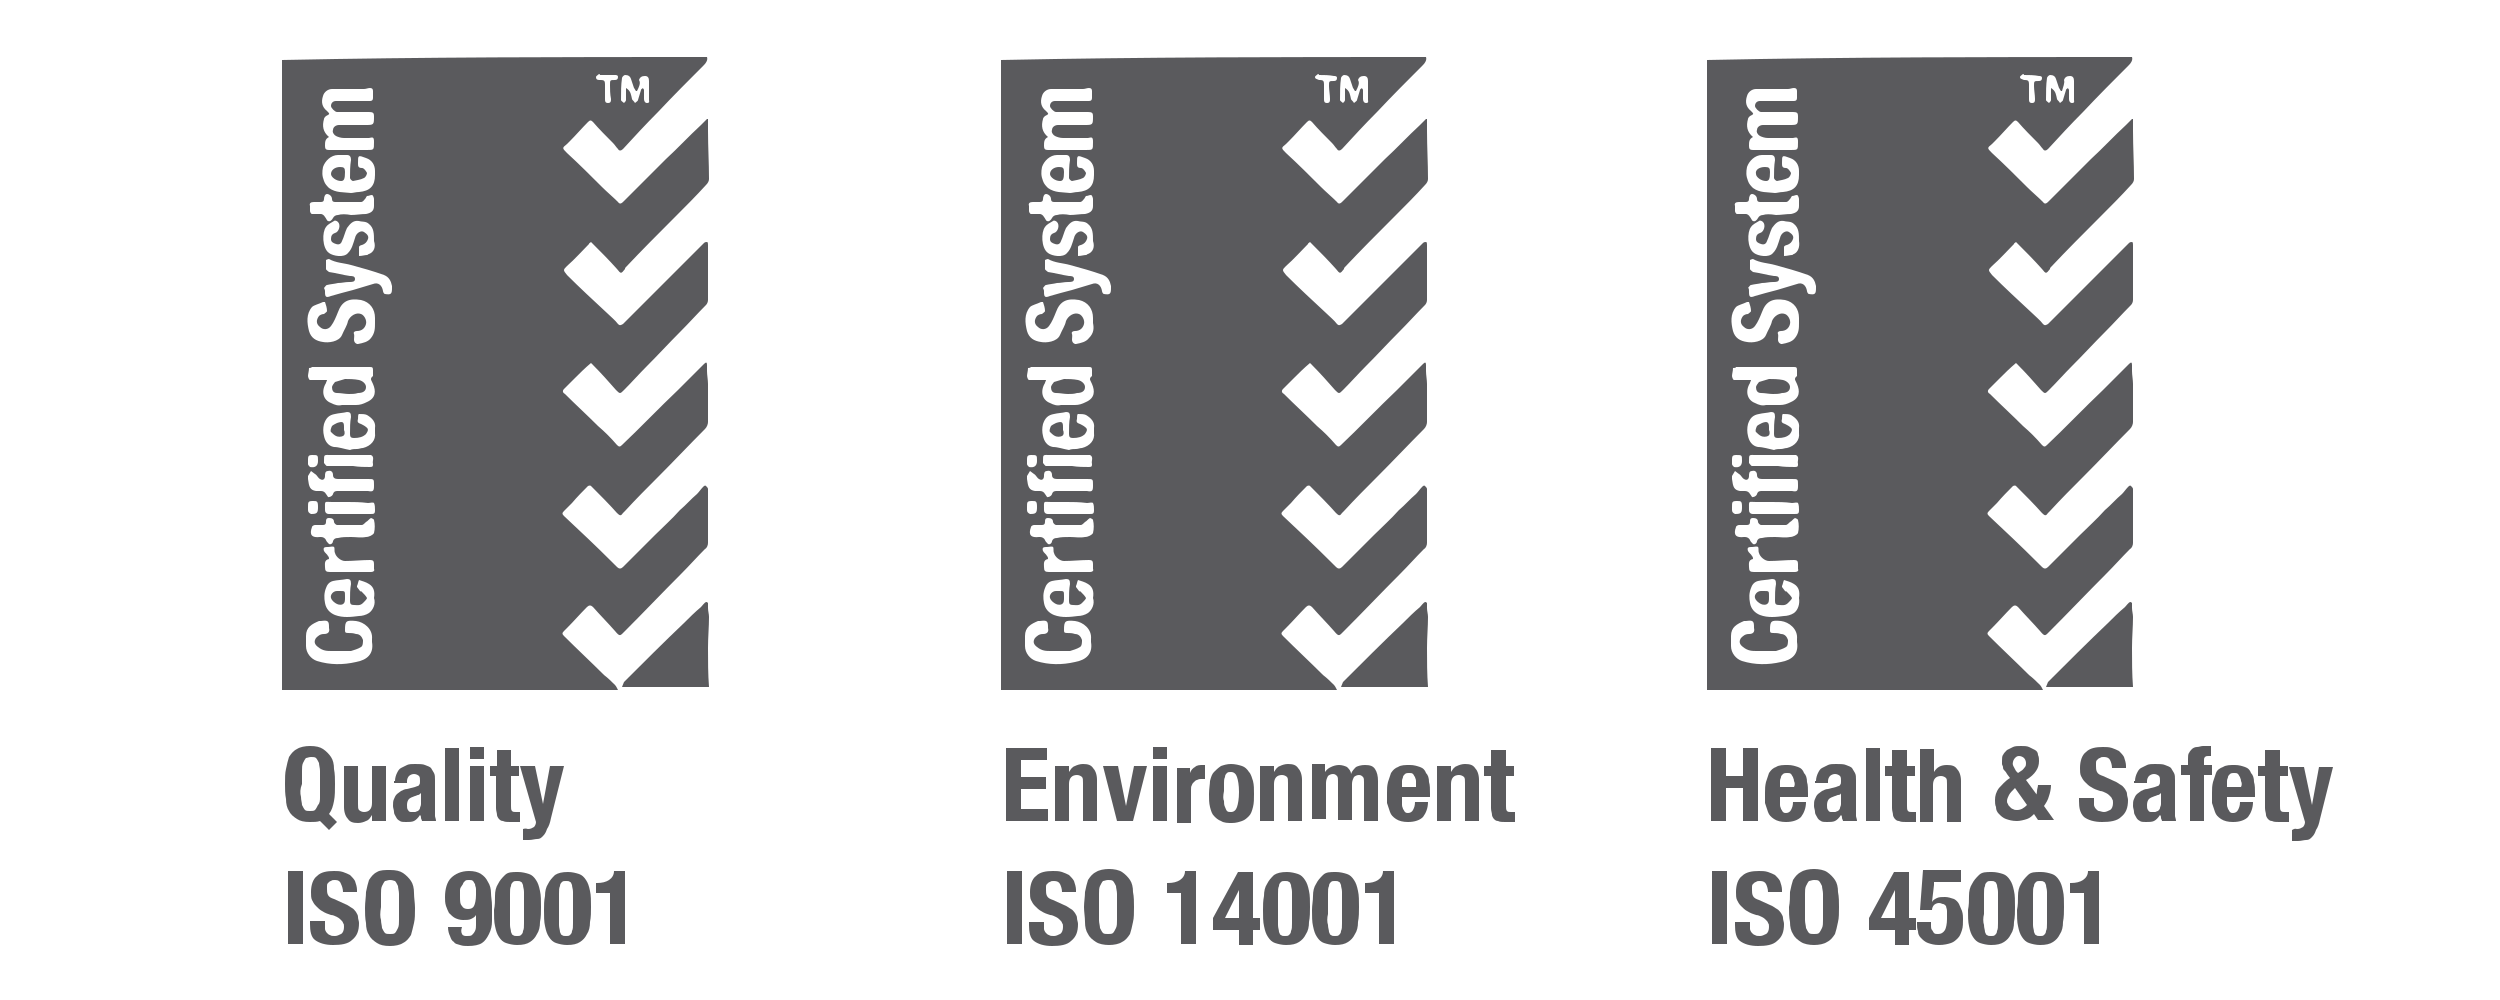
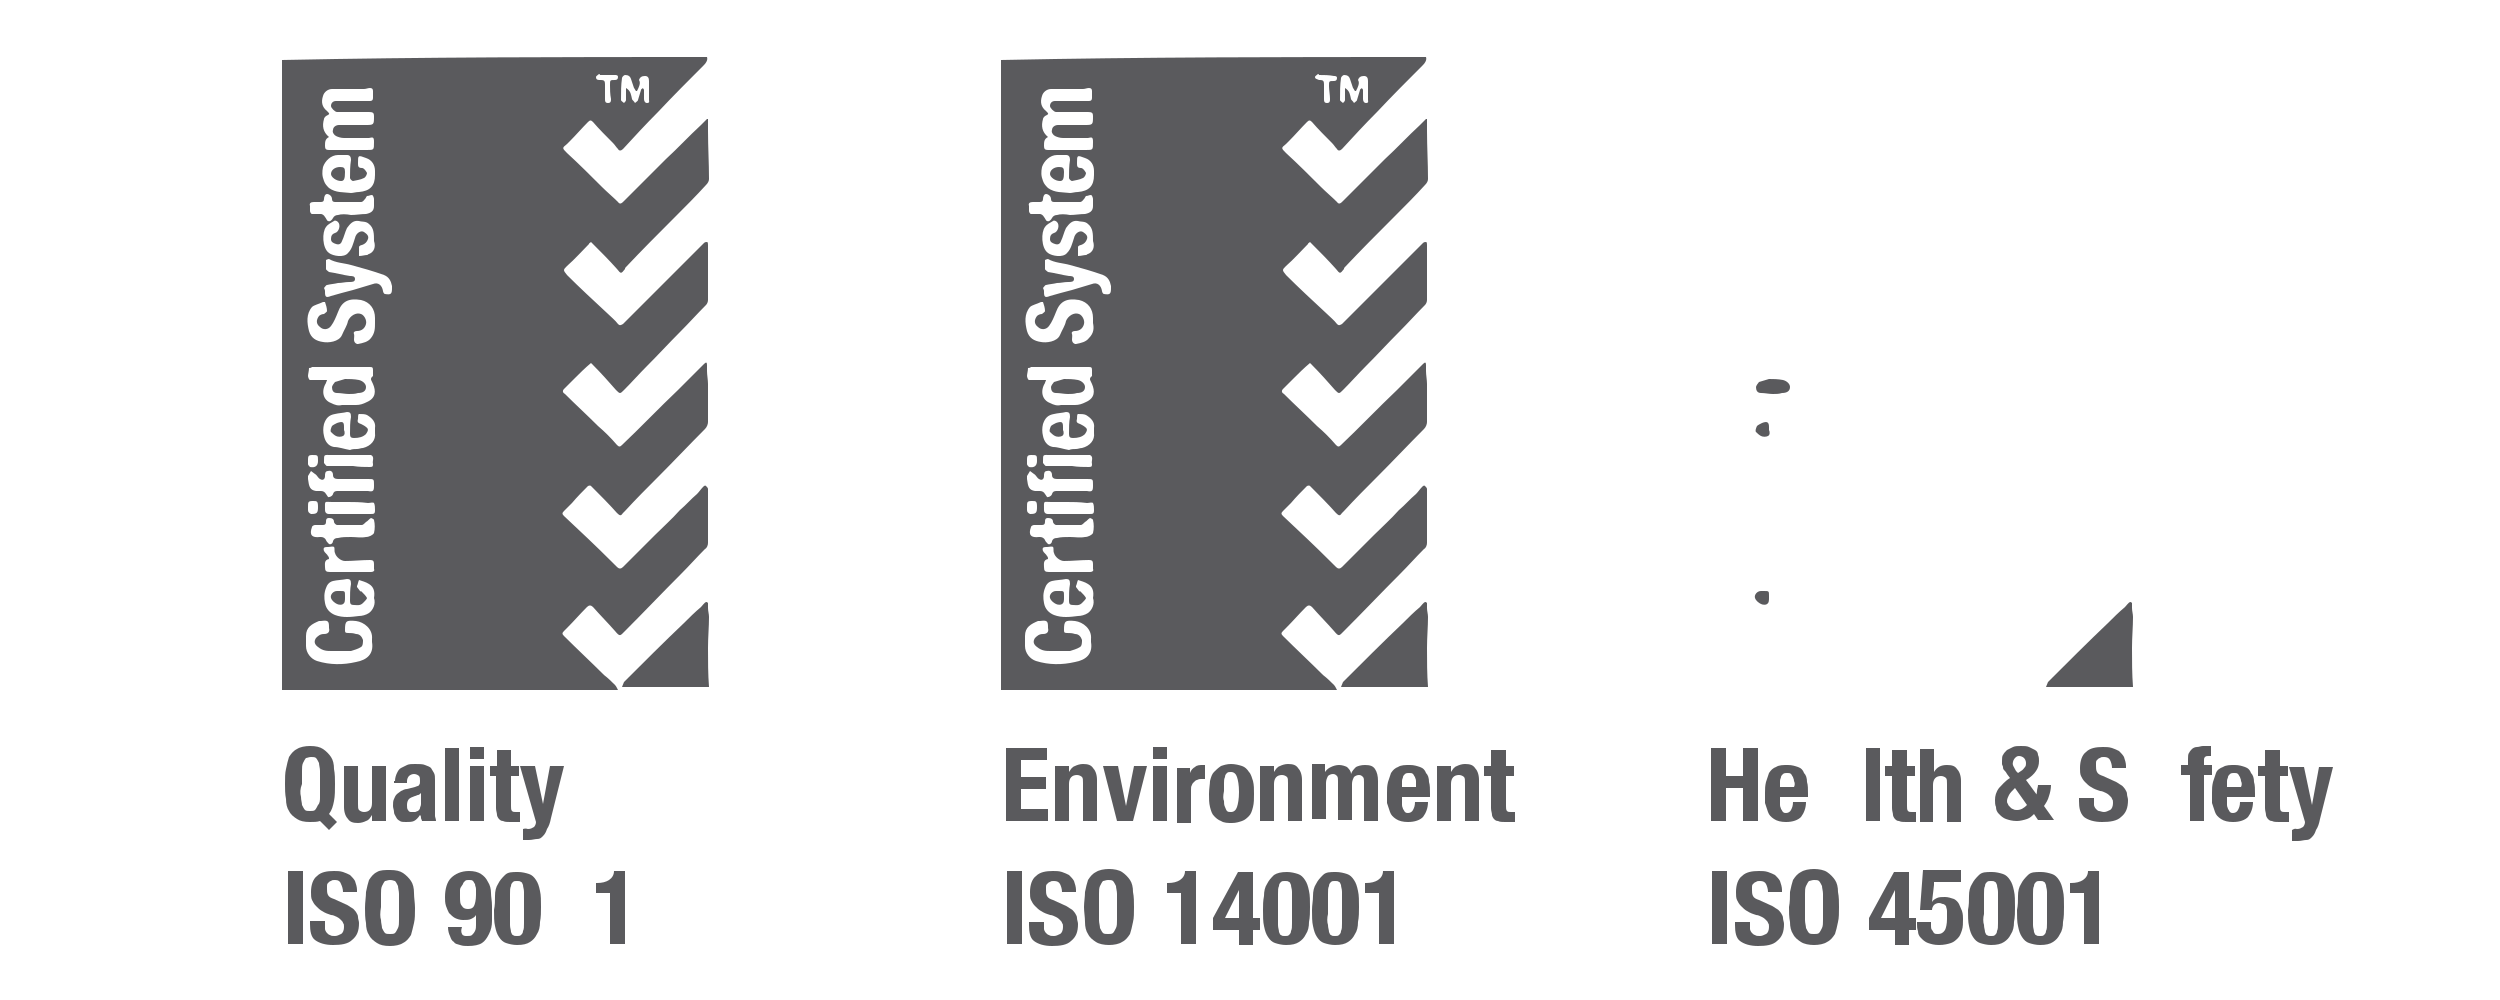
<svg xmlns="http://www.w3.org/2000/svg" id="Layer_1" x="0px" y="0px" viewBox="0 0 250 100" style="enable-background:new 0 0 250 100;" xml:space="preserve">
  <style type="text/css">	.st0{fill:#5A5A5D;}</style>
  <g>
    <g>
      <g id="_x38_C6Tfx_1_">
        <g>
          <path class="st0" d="M70.7,5.7c0.1,0.3-0.1,0.6-0.3,0.8c-1.5,1.5-3.1,3.1-4.6,4.7c-1.2,1.2-2.4,2.5-3.5,3.7     c-0.2,0.2-0.4,0.2-0.5,0c-0.2-0.2-0.3-0.4-0.5-0.6c-0.7-0.7-1.4-1.4-2-2.1c-0.2-0.2-0.3-0.2-0.5,0c-0.6,0.6-1.2,1.3-1.8,1.9     c-0.1,0.1-0.2,0.2-0.3,0.3c-0.5,0.4-0.5,0.4,0,0.9c1.2,1.1,2.4,2.3,3.5,3.4c0.5,0.5,1.1,1,1.6,1.5c0.2,0.3,0.4,0.1,0.6-0.1     c0.5-0.5,1-1,1.4-1.4c0.9-0.9,1.8-1.8,2.8-2.8c1.2-1.1,2.3-2.3,3.5-3.4c0.2-0.2,0.4-0.4,0.6-0.6c0,0,0.1,0,0.1,0     c0,0.2,0,0.3,0,0.5c0,0.2,0,0.5,0,0.7c0,1.6,0.1,3.2,0.1,4.8c0,0.2-0.1,0.4-0.3,0.6c-1,1.1-2.1,2.2-3.2,3.3     c-1.6,1.6-3.2,3.2-4.8,4.9c-0.1,0.1-0.1,0.1-0.1,0.2c-0.4,0.5-0.4,0.5-0.8,0c-0.8-0.9-1.7-1.8-2.6-2.7c-0.1,0.1-0.2,0.1-0.2,0.2     c-0.7,0.7-1.4,1.5-2.2,2.2c-0.4,0.4-0.4,0.4,0,0.9c1.3,1.3,2.6,2.5,4,3.8c0.4,0.4,0.8,0.7,1.1,1.1c0.2,0.2,0.3,0.1,0.5,0     c1.3-1.3,2.5-2.5,3.8-3.8c1-1,2-2,3-3c0.4-0.4,0.8-0.8,1.3-1.3c0.1-0.1,0.2-0.1,0.3-0.1c0.1,0,0.1,0.2,0.1,0.3     c0,0.7,0,1.4,0,2.1c0,1.1,0,2.3,0,3.4c0,0.2-0.1,0.4-0.2,0.5c-0.9,0.9-1.7,1.8-2.6,2.7c-1.1,1.1-2.2,2.3-3.3,3.4     c-0.8,0.8-1.5,1.6-2.3,2.4c-0.4,0.4-0.4,0.4-0.8,0c-0.7-0.8-1.5-1.7-2.3-2.5c-0.1-0.1-0.2-0.2-0.2-0.2c-0.6,0.5-1.1,1-1.6,1.5     c-0.4,0.4-0.7,0.7-1.1,1.1c-0.2,0.2-0.1,0.4,0.1,0.5c1.1,1.1,2.2,2.1,3.3,3.2c0.7,0.6,1.3,1.2,1.9,1.9c0.2,0.2,0.3,0.2,0.5,0     c1.9-1.8,3.7-3.7,5.6-5.5c0.9-0.9,1.7-1.7,2.6-2.6c0.2-0.2,0.3-0.2,0.3,0.1c0,0.2,0,0.4,0,0.6c0,0.4,0.1,0.9,0.1,1.3     c0,1.3,0,2.5,0,3.8c0,0.2-0.1,0.5-0.3,0.7c-1.6,1.6-3.1,3.2-4.7,4.8c-1.1,1.1-2.2,2.2-3.3,3.4c-0.1,0.1-0.1,0.1-0.2,0.2     c-0.2,0.3-0.3,0.3-0.6,0c-0.8-0.9-1.7-1.8-2.6-2.7c-0.1-0.1-0.3,0-0.3,0c-0.5,0.5-1.1,1.1-1.6,1.7c-0.3,0.3-0.5,0.5-0.8,0.8     c-0.2,0.2-0.2,0.3,0,0.5c1.6,1.5,3.2,3,4.8,4.6c0.2,0.2,0.3,0.3,0.5,0.5c0.2,0.2,0.4,0.2,0.6,0c1.1-1.1,2.1-2.1,3.2-3.2     c0.8-0.8,1.7-1.6,2.5-2.5c0.6-0.5,1.1-1.1,1.7-1.6c0.2-0.2,0.4-0.5,0.6-0.7c0.1-0.1,0.2-0.2,0.3-0.1c0.1,0.1,0.2,0.2,0.2,0.3     c0,0.7,0,1.4,0,2.1c0,1.1,0,2.2,0,3.3c0,0.2-0.1,0.5-0.3,0.6c-0.8,0.8-1.6,1.7-2.4,2.5c-1.9,1.9-3.7,3.8-5.6,5.7     c-0.5,0.5-0.5,0.6-1,0c-0.7-0.8-1.5-1.6-2.2-2.4c-0.2-0.2-0.4-0.2-0.6,0c-0.7,0.7-1.3,1.4-2,2.1c-0.1,0.1-0.2,0.2-0.3,0.3     c-0.2,0.2-0.2,0.3,0,0.5c1.3,1.3,2.7,2.6,4,3.9c0.4,0.3,0.8,0.7,1.1,1c0.1,0.1,0.2,0.3,0.3,0.5c-11.2,0-22.4,0-33.6,0     c0-21,0-42,0-63C42.4,5.7,56.6,5.7,70.7,5.7z M32.9,13.7c-0.4,0.2-0.4,0.5-0.4,0.9c0,0.3,0.1,0.4,0.4,0.4c1.3,0,2.5,0,3.8,0     c0.7,0,0.7,0,0.7-0.8c0-0.5-0.1-0.5-0.5-0.4c-0.1,0-0.2,0-0.3,0c-0.7,0-1.5,0-2.2,0c-0.3,0-0.6-0.1-0.8-0.2     c-0.2-0.1-0.4-0.4-0.3-0.6c0-0.3,0.3-0.5,0.6-0.5c0.9,0,1.8,0,2.6,0c0.9,0,0.9,0,0.9-0.9c0-0.3-0.1-0.4-0.5-0.4     c-1.1,0-2.1,0-3.2,0c-0.2,0-0.6-0.4-0.6-0.6c0-0.3,0.2-0.5,0.5-0.5c0.3,0,0.6,0,0.9,0c0.8,0,1.7,0,2.5,0c0.2,0,0.3-0.1,0.3-0.3     c0-0.2,0-0.5,0-0.7c0-0.2-0.1-0.3-0.3-0.3c-0.2,0-0.4,0.1-0.6,0.1c-1.1,0-2.1,0-3.2,0c-0.4,0-0.8,0.3-0.9,0.7     c-0.2,0.6-0.1,1.1,0.4,1.5c0.3,0.3,0.3,0.3-0.1,0.5c-0.1,0.1-0.2,0.2-0.2,0.3C32.2,12.6,32.3,13.2,32.9,13.7z M37.5,32.3     c0-0.2,0-0.3,0-0.5c0-0.9-0.5-1.6-1.4-1.8c-1.2-0.2-1.9,0.1-2.3,1.2c-0.2,0.5-0.4,1-0.7,1.4c-0.3,0.4-0.8,0.4-1.1,0.1     c-0.4-0.3-0.4-0.7-0.1-1.1c0.1-0.1,0.3-0.2,0.5-0.2c0.1-0.1,0.3-0.2,0.3-0.3c0-0.3-0.1-0.6-0.2-0.9c0,0-0.1,0-0.2,0     c-0.4,0.2-0.9,0.3-1.1,0.5c-0.6,0.7-0.5,1.6-0.3,2.4c0.2,0.7,0.7,1,1.4,1.1c0.5,0.1,1.6,0,1.9-0.7c0.2-0.5,0.5-0.9,0.6-1.4     c0.2-0.5,0.8-0.9,1.3-0.7c0.3,0.1,0.6,0.6,0.5,1c-0.1,0.4-0.4,0.7-0.9,0.7c-0.2,0-0.4,0.1-0.3,0.3c0.1,0.3-0.2,0.8,0.3,1     c0,0,0.1,0,0.1,0c0.5-0.1,1-0.2,1.3-0.6C37.5,33.3,37.5,32.8,37.5,32.3z M30.9,36.8c0,0.3-0.1,0.6-0.1,0.8     c0,0.1,0.1,0.4,0.2,0.4c0.5,0,0.9,0,1.4,0c0.1,0,0.2,0,0.3,0c0,0.1-0.1,0.2-0.1,0.3c-0.5,0.8-0.3,1.7,0.5,2     c0.4,0.2,0.7,0.3,1.1,0.2c0.5,0,0.9,0,1.4,0c0.4,0,0.7-0.1,1.1-0.3c0.9-0.4,0.9-1.1,0.6-1.8c-0.1-0.3-0.4-0.5,0-0.8     c0,0,0-0.2,0-0.2c0-0.1,0-0.3,0-0.4c0-0.3-0.1-0.3-0.4-0.3c-1.9,0-3.8,0-5.7,0C31.1,36.8,31,36.8,30.9,36.8z M34.1,65.1     c-0.3,0-0.6,0-0.9,0c-0.5,0-0.9,0-1.4-0.4c-0.4-0.3-0.4-0.6-0.2-0.9c0.2-0.2,0.4-0.4,0.8-0.4c0.4,0,0.6-0.2,0.5-0.6     c0,0,0-0.1,0-0.1c0-0.6-0.1-0.7-0.8-0.6c-0.1,0-0.1,0-0.2,0c-0.7,0.3-1.3,0.6-1.3,1.5c0,0.3,0,0.6,0,1c0,0.7,0.5,1.3,1.1,1.5     c1.3,0.4,2.6,0.4,3.9,0.1c1.1-0.2,1.8-0.8,1.6-2c0-0.1,0-0.2,0-0.3c0.1-1-0.8-1.7-1.6-1.8c-1-0.1-1.1,0-1.1,0.9     c0,0.2,0,0.3,0.3,0.3c0.3,0,0.5,0,0.8,0.1c0.4,0,0.6,0.3,0.7,0.6c0,0.2,0,0.6-0.2,0.7c-0.3,0.2-0.7,0.3-1,0.4     C35,65.1,34.5,65.1,34.1,65.1z M32.5,29.1c0,0,0,0.1,0,0.1c0,0.5,0.1,0.6,0.6,0.4c0.7-0.2,1.4-0.4,2.2-0.6     c0.7-0.2,1.3-0.4,2-0.6c0.5-0.2,0.9,0.1,1,0.7c0,0.1,0.1,0.3,0.2,0.3c0.6,0.1,0.7,0,0.7-0.6c0-0.1,0-0.1,0-0.2     c-0.1-0.5-0.3-0.9-0.8-1.1c-1.1-0.4-2.2-0.7-3.3-1c-0.7-0.2-1.5-0.2-2.2-0.6c-0.1,0-0.3,0.1-0.3,0.1c0,0.3,0,0.6,0,0.9     c0,0.1,0.2,0.2,0.3,0.3c0.7,0.1,1.4,0.3,2.1,0.4c0.2,0,0.5,0,0.5,0.3c0,0.3-0.3,0.3-0.6,0.3c-0.4,0-0.7,0.1-1.1,0.1     c-0.4,0.1-0.7,0.1-1.1,0.2c-0.1,0-0.2,0.2-0.3,0.3C32.4,28.8,32.5,29,32.5,29.1z M35,45C35,44.9,35,44.9,35,45     c0.2-0.1,0.5-0.1,0.7-0.1c0.2,0,0.4-0.1,0.6-0.1c0.8-0.2,1.3-0.8,1.2-1.5c0-0.2,0-0.3,0-0.5c0.1-0.6-0.3-1-0.8-1.3     c-0.2-0.1-0.5-0.1-0.8-0.1c-0.1,0-0.1,0.3-0.1,0.5c0,0,0,0,0,0c-0.1,0.3,0,0.4,0.3,0.5c0.2,0.1,0.4,0.2,0.5,0.3     c0.3,0.2,0.2,0.4,0,0.7c-0.3,0.3-0.7,0.4-1.2,0.4c-0.3,0-0.4-0.1-0.4-0.4c0-0.6,0-1.2,0.1-1.7c0-0.4-0.1-0.5-0.4-0.5     c-0.4,0.1-0.8,0.1-1.2,0.2c-0.6,0.1-0.9,0.4-1.1,1c-0.1,0.4-0.1,0.8,0,1.2c0.1,0.5,0.4,1,1,1.1C33.9,44.7,34.4,44.9,35,45z      M37.4,59.8c0.1-0.6,0-1.1-0.5-1.4c-0.3-0.2-0.7-0.3-1-0.4c-0.1,0.2-0.1,0.4-0.2,0.6c0,0,0,0.1,0,0.1c0.1,0.1,0.2,0.3,0.3,0.4     c0.1,0.1,0.2,0,0.2,0.1c0.2,0.2,0.4,0.4,0.5,0.6c0,0.1-0.2,0.3-0.4,0.5c-0.3,0.3-0.6,0.2-0.9,0.2c-0.3,0-0.4-0.1-0.4-0.4     c0-0.6,0-1.2,0.1-1.7c0-0.4-0.1-0.5-0.4-0.5c-0.5,0.1-1,0.1-1.4,0.2c-0.4,0.1-0.6,0.4-0.7,0.7c-0.2,0.5-0.2,1-0.1,1.5     c0.1,0.6,0.5,1,1,1.2c0.8,0.3,1.6,0.2,2.4,0.1c0.3,0,0.7-0.1,1-0.3C37.3,61,37.6,60.4,37.4,59.8z M35.1,19.3     c0.2,0,0.5-0.1,0.8-0.1c1.1-0.1,1.6-0.6,1.6-1.7c0-0.1,0-0.3,0-0.4c0-0.6-0.3-1.1-0.9-1.3c-0.8-0.3-0.8-0.3-0.8,0.5     c0,0.3,0,0.5,0.4,0.5c0.2,0,0.4,0.3,0.5,0.5c0,0.1-0.1,0.4-0.3,0.5c-0.4,0.2-0.7,0.2-1.1,0.3c-0.1,0-0.3-0.2-0.3-0.3     c0-0.6,0-1.2,0.1-1.8c0-0.3-0.1-0.5-0.4-0.5c-0.3,0-0.6,0-0.9,0c-0.7,0-1.3,0.6-1.5,1.2c-0.1,0.5-0.1,0.9,0.1,1.4     c0.1,0.3,0.3,0.5,0.5,0.7C33.6,19.3,34.3,19.2,35.1,19.3z M37.4,24.1c0-0.7,0-1.3-0.5-1.7c-0.3-0.3-0.7-0.2-1-0.3     c-0.6-0.1-0.9,0.3-1.2,0.7c-0.2,0.4-0.3,0.9-0.5,1.3c-0.1,0.3-0.3,0.4-0.6,0.3c-0.3-0.1-0.5-0.2-0.5-0.5c0-0.3,0.1-0.5,0.4-0.6     c0.4-0.1,0.6-0.8,0.3-1.1c-0.1-0.1-0.3-0.2-0.4-0.1c-0.3,0.2-0.6,0.3-0.8,0.6c-0.4,0.5-0.4,2.1,0.3,2.6c0.4,0.3,1.5,0.5,1.9,0     c0.4-0.4,0.5-0.9,0.7-1.5c0.1-0.5,0.6-0.8,0.9-0.6c0.3,0.2,0.5,0.4,0.4,0.7c-0.1,0.3-0.3,0.5-0.6,0.6c-0.1,0-0.3,0.1-0.3,0.2     c0,0.3,0,0.6,0,0.9c0.3,0,0.6-0.1,0.8-0.1c0.1,0,0.1-0.1,0.2-0.1C37.4,25.2,37.6,24.7,37.4,24.1z M35.1,21.5     c0.5,0,1-0.1,1.5-0.1c0.5-0.1,0.8-0.3,0.8-0.8c0-0.2,0-0.5,0-0.7c0-0.1-0.1-0.4-0.2-0.4c-0.2,0-0.3,0.1-0.5,0.1     c-0.1,0.1-0.1,0.2-0.2,0.3c-0.1,0.1-0.2,0.3-0.4,0.3c-0.9,0-1.7,0-2.6,0c-0.2,0-0.3-0.1-0.3-0.3c0-0.3-0.3-0.5-0.5-0.5     c-0.2,0-0.3,0.3-0.3,0.5c0,0.2-0.1,0.3-0.3,0.3c-0.2,0-0.5,0-0.7,0c-0.3,0-0.5,0.1-0.4,0.4c0,0.2,0,0.3,0,0.5     c0,0.1,0.1,0.3,0.2,0.3c0.3,0,0.6,0,0.9,0c0.1,0,0.3,0.1,0.4,0.3c0.1,0.1,0.2,0.4,0.3,0.4c0.2,0.1,0.4-0.1,0.5-0.3     c0.1-0.2,0.3-0.3,0.5-0.3C34.1,21.4,34.6,21.4,35.1,21.5z M37.4,48.5c0-0.6,0-0.6-0.6-0.6c0,0-0.1,0-0.1,0c-1,0-1.9,0-2.9,0     c-0.3,0-0.5-0.1-0.5-0.4c0-0.3-0.2-0.5-0.5-0.4c-0.3,0-0.3,0.3-0.3,0.5c0,0.3-0.2,0.5-0.5,0.3c-0.2-0.1-0.3-0.4-0.5-0.5     c-0.1-0.1-0.3-0.2-0.4-0.3c-0.1,0.2-0.2,0.3-0.3,0.5c0,0.1,0,0.2,0,0.3c0.1,0.8,0.2,1.1,0.8,1.2c0.2,0,0.4,0,0.5,0     c0.2,0,0.4,0.1,0.5,0.3c0.1,0.1,0.2,0.4,0.3,0.3c0.2,0,0.4-0.2,0.4-0.3c0.1-0.3,0.3-0.3,0.5-0.3c0.4,0,0.9,0,1.3,0     c0.6,0,1.1,0,1.7,0c0.5,0.1,0.6,0,0.6-0.5C37.4,48.5,37.4,48.5,37.4,48.5z M35.1,53.7c0.5,0,1,0.1,1.5,0c0.3,0,0.7-0.2,0.8-0.4     c0.1-0.4,0.1-0.9,0-1.3c0-0.1-0.3-0.2-0.3-0.2c-0.2,0.1-0.3,0.3-0.5,0.4c-0.1,0.1-0.3,0.3-0.4,0.3c-0.8,0-1.7,0-2.5,0     c-0.1,0-0.3-0.2-0.3-0.3c0-0.3-0.2-0.4-0.5-0.4c-0.3,0-0.3,0.2-0.3,0.4c0,0.2-0.1,0.3-0.3,0.3c-0.3,0-0.6,0-0.8,0     c-0.1,0-0.3,0.1-0.3,0.2c-0.3,0.8,0,1.1,0.8,1c0,0,0.1,0,0.1,0c0.2,0,0.4,0.1,0.5,0.3c0,0.1,0.2,0.3,0.3,0.4     c0.2,0.1,0.4-0.1,0.4-0.3c0.1-0.2,0.2-0.3,0.5-0.3C34.2,53.7,34.6,53.7,35.1,53.7z M37.4,56.7c0-0.1,0-0.2,0-0.3     c0-0.3-0.1-0.4-0.4-0.4c-0.8,0-1.7,0.1-2.5,0.1c-0.4,0-0.9-0.4-1-0.8c-0.1-0.2,0-0.5-0.1-0.6c-0.1-0.1-0.4,0-0.6,0     c0,0,0,0-0.1,0c-0.3,0-0.4,0.1-0.3,0.4c0.1,0.2,0.3,0.3,0.4,0.5c0.1,0.1,0.1,0.2,0.1,0.3c-0.5,0.1-0.4,0.5-0.4,0.8     c0,0.4,0.1,0.5,0.5,0.5c1.4,0,2.7,0,4.1,0c0.2,0,0.4-0.1,0.3-0.3C37.4,56.9,37.4,56.8,37.4,56.7z M35.3,46.6     C35.3,46.6,35.3,46.7,35.3,46.6c0.6,0.1,1.2,0.1,1.7,0.1c0.3,0,0.3-0.1,0.3-0.3c-0.1-0.3,0.2-0.7-0.2-0.9c0,0-0.1,0-0.1,0     c-0.4,0-0.9,0-1.3,0c-0.9,0-1.7,0-2.6,0c-0.7,0-0.7-0.1-0.7,0.6c0,0.1,0,0.1,0,0.2c0.1,0.1,0.2,0.3,0.3,0.3     C33.6,46.6,34.5,46.6,35.3,46.6z M34.8,50.2c-0.5,0-1.1,0-1.6,0c-0.8,0-0.7-0.2-0.7,0.8c0,0.2,0.1,0.4,0.4,0.4     c1.1,0,2.2,0,3.4,0c0.2,0,0.5,0,0.7,0c0.4,0,0.5,0,0.5-0.4c0-0.2,0-0.5-0.1-0.7c-0.1-0.1-0.4,0-0.6,0     C36,50.2,35.4,50.2,34.8,50.2z M63.7,9.1c0,0-0.1,0-0.1,0c-0.1-0.1-0.1-0.2-0.2-0.3c-0.1-0.3-0.2-0.6-0.3-0.9     c-0.1-0.3-0.3-0.4-0.6-0.4c-0.1,0-0.3,0.2-0.3,0.3c-0.1,0.7-0.1,1.4-0.1,2.2c0,0.1,0.2,0.2,0.3,0.3c0.1-0.1,0.2-0.2,0.2-0.3     c0-0.3,0-0.5,0-0.8c0-0.1,0-0.3,0-0.4c0.5,0.3,0.5,0.7,0.6,1.1c0,0.1,0.2,0.2,0.3,0.4c0.1-0.1,0.3-0.2,0.3-0.3     c0.1-0.3,0.2-0.7,0.3-1c0-0.1,0.1-0.1,0.2-0.2c0,0.1,0.1,0.1,0.1,0.2c0,0.3,0,0.6,0,0.9c0,0.2,0.1,0.4,0.3,0.4     c0.3,0,0.2-0.2,0.2-0.3c0-0.6,0-1.3,0-1.9c0-0.3-0.1-0.5-0.4-0.5c-0.3,0-0.5,0.1-0.6,0.4C64.1,8.3,63.9,8.7,63.7,9.1z M60,7.5     c0,0,0-0.1-0.1-0.1c-0.1,0.1-0.3,0.2-0.3,0.3C59.6,8,59.8,8,60,8c0,0,0.1,0,0.1,0c0.3,0,0.4,0.1,0.4,0.4c0,0.5,0,1,0,1.5     c0,0.2,0,0.4,0.3,0.4c0.3,0,0.3-0.2,0.3-0.4C61,9.4,61,8.9,61,8.5C61,8,61,8,61.5,8c0.2,0,0.3-0.1,0.3-0.3     c0-0.2-0.2-0.2-0.3-0.2C61,7.5,60.5,7.5,60,7.5z M31.8,50.7c0-0.6-0.1-0.6-0.5-0.6c-0.5,0-0.5,0.1-0.5,0.6c0,0.1,0,0.2,0,0.3     c0,0.2,0.1,0.3,0.3,0.4C31.7,51.4,31.8,51.3,31.8,50.7z M31.8,46.1c0-0.6,0-0.6-0.6-0.6c-0.3,0-0.4,0.1-0.4,0.4     c0,0.2,0,0.3,0,0.5c0,0.1,0.1,0.2,0.2,0.3C31.5,46.8,31.8,46.6,31.8,46.1z" />
          <path class="st0" d="M62.2,68.7c0.1-0.2,0.1-0.3,0.2-0.5c2-2,4-4,6-5.9c0.5-0.5,1.1-1.1,1.7-1.6c0.2-0.2,0.3-0.4,0.5-0.5     c0.1,0,0.1,0,0.2,0.1c0,0.2,0,0.4,0,0.5c0,0.3,0.1,0.6,0.1,0.9c0,1-0.1,2-0.1,3.1c0,1.3,0,2.6,0.1,3.9     C67.9,68.7,65.1,68.7,62.2,68.7z" />
          <path class="st0" d="M34.9,39.4c-0.4,0-0.8-0.1-1.2-0.1c-0.4,0-0.5-0.3-0.5-0.6c0-0.1,0.2-0.4,0.3-0.5c0.3-0.1,0.7-0.2,1-0.3     c0.4,0,0.9,0,1.4,0.1c0.4,0.1,0.7,0.4,0.7,0.7c0,0.4-0.3,0.6-0.8,0.6C35.5,39.4,35.2,39.4,34.9,39.4     C34.9,39.4,34.9,39.4,34.9,39.4z" />
          <path class="st0" d="M34.4,42.7c0,0.1,0,0.2,0,0.3c0.1,0.2,0.1,0.5-0.1,0.6c-0.2,0.1-0.5,0.1-0.7,0c-0.2-0.1-0.4-0.3-0.5-0.4     c-0.1-0.1,0-0.4,0.1-0.6c0.1-0.1,0.3-0.2,0.5-0.3C34.3,42.1,34.4,42.2,34.4,42.7z" />
          <path class="st0" d="M34,59.1c0.5,0,0.5,0,0.5,0.5c0,0.1,0,0.1,0,0.2c0,0.2,0,0.5-0.2,0.6c-0.1,0.1-0.4,0.1-0.6,0     c-0.2-0.1-0.5-0.3-0.6-0.6c-0.1-0.3,0.2-0.7,0.6-0.7C33.8,59.1,33.9,59.1,34,59.1z" />
          <path class="st0" d="M34,16.7c0.4,0,0.5,0.1,0.5,0.5c0,0.7-0.1,0.9-0.4,0.9c-0.5,0-1-0.4-1-0.7C33.1,17,33.5,16.7,34,16.7z" />
        </g>
      </g>
      <g>
        <path class="st0" d="M32,82.1c-0.3,0.1-0.6,0.1-1,0.1c-0.6,0-1-0.1-1.3-0.3c-0.3-0.2-0.6-0.4-0.8-0.8c-0.2-0.3-0.3-0.7-0.3-1.2    c-0.1-0.5-0.1-1-0.1-1.5c0-0.6,0-1.1,0.1-1.5c0.1-0.5,0.2-0.9,0.3-1.2c0.2-0.3,0.4-0.6,0.8-0.8c0.3-0.2,0.8-0.3,1.3-0.3    c0.6,0,1,0.1,1.3,0.3c0.3,0.2,0.6,0.5,0.8,0.8c0.2,0.3,0.3,0.7,0.3,1.2c0.1,0.5,0.1,1,0.1,1.5c0,0.6,0,1.2-0.1,1.7    c-0.1,0.5-0.2,0.9-0.5,1.3l0.8,0.8L32.9,83L32,82.1z M30.1,79.7c0,0.3,0.1,0.6,0.1,0.8c0.1,0.2,0.2,0.4,0.3,0.5    c0.1,0.1,0.3,0.1,0.5,0.1s0.4,0,0.5-0.1c0.1-0.1,0.2-0.3,0.3-0.5C32,80.3,32,80,32,79.7c0-0.3,0-0.8,0-1.3c0-0.5,0-0.9,0-1.3    c0-0.3-0.1-0.6-0.1-0.8c-0.1-0.2-0.2-0.4-0.3-0.5c-0.1-0.1-0.3-0.1-0.5-0.1s-0.4,0.1-0.5,0.1c-0.1,0.1-0.2,0.3-0.3,0.5    c-0.1,0.2-0.1,0.5-0.1,0.8c0,0.3,0,0.8,0,1.3C30,78.9,30,79.3,30.1,79.7z" />
        <path class="st0" d="M37.2,81.5c-0.2,0.3-0.3,0.5-0.6,0.6c-0.2,0.1-0.5,0.2-0.8,0.2c-0.5,0-0.8-0.1-1-0.4    c-0.2-0.2-0.4-0.6-0.4-1.2v-4.1h1.4v3.8c0,0.3,0,0.5,0.1,0.6c0.1,0.1,0.3,0.2,0.5,0.2c0.5,0,0.8-0.3,0.8-0.9v-3.7h1.4v5.5h-1.4    L37.2,81.5L37.2,81.5z" />
        <path class="st0" d="M39.5,78.1c0-0.3,0.1-0.6,0.2-0.8c0.1-0.2,0.2-0.4,0.4-0.5c0.2-0.1,0.4-0.2,0.6-0.3c0.2-0.1,0.5-0.1,0.8-0.1    c0.4,0,0.8,0,1,0.1c0.3,0.1,0.5,0.2,0.6,0.3c0.1,0.2,0.2,0.3,0.3,0.5c0.1,0.2,0.1,0.4,0.1,0.7V81c0,0.3,0,0.5,0,0.6    c0,0.1,0.1,0.3,0.1,0.5h-1.4c0-0.1-0.1-0.2-0.1-0.3c0-0.1,0-0.2-0.1-0.3h0c-0.2,0.3-0.4,0.5-0.6,0.6s-0.5,0.1-0.8,0.1    c-0.2,0-0.5,0-0.6-0.1c-0.2-0.1-0.3-0.2-0.4-0.4c-0.1-0.2-0.2-0.3-0.2-0.5c0-0.2-0.1-0.4-0.1-0.6c0-0.3,0-0.5,0.1-0.7    c0.1-0.2,0.1-0.3,0.3-0.5c0.1-0.1,0.3-0.2,0.4-0.3c0.2-0.1,0.4-0.2,0.6-0.2l0.8-0.2c0.2-0.1,0.4-0.1,0.4-0.2    c0.1-0.1,0.1-0.2,0.1-0.4c0-0.2,0-0.4-0.1-0.5c-0.1-0.1-0.3-0.2-0.5-0.2c-0.2,0-0.4,0.1-0.5,0.2c-0.1,0.1-0.2,0.3-0.2,0.5v0.2    h-1.3V78.1z M41.8,79.5c-0.1,0-0.2,0.1-0.3,0.1c-0.3,0.1-0.5,0.2-0.6,0.3c-0.1,0.1-0.2,0.3-0.2,0.6c0,0.2,0,0.4,0.1,0.5    c0.1,0.2,0.2,0.2,0.4,0.2c0.1,0,0.2,0,0.3,0c0.1,0,0.2-0.1,0.3-0.1c0.1-0.1,0.2-0.2,0.2-0.3s0.1-0.2,0.1-0.4v-1.1    C42,79.4,41.9,79.5,41.8,79.5z" />
        <path class="st0" d="M45.9,74.8v7.3h-1.4v-7.3H45.9z" />
        <path class="st0" d="M48.4,74.7v1.2H47v-1.2H48.4z M48.4,76.6v5.5H47v-5.5H48.4z" />
        <path class="st0" d="M51.1,75v1.6h0.8v1h-0.8v3c0,0.2,0,0.4,0.1,0.5s0.2,0.1,0.4,0.1c0.1,0,0.1,0,0.2,0c0.1,0,0.1,0,0.2,0v1    c-0.2,0-0.3,0-0.5,0c-0.1,0-0.3,0-0.5,0c-0.3,0-0.5,0-0.7-0.1c-0.2,0-0.3-0.1-0.4-0.2c-0.1-0.1-0.2-0.3-0.2-0.4    c0-0.2-0.1-0.4-0.1-0.7v-3.2H49v-1h0.7V75H51.1z" />
        <path class="st0" d="M52.8,82.9c0.3,0,0.4-0.1,0.6-0.2c0.1-0.1,0.2-0.3,0.2-0.5L52,76.6h1.5l0.8,3.8h0l0.7-3.8h1.4l-1.3,5.2    c-0.1,0.5-0.2,0.8-0.4,1.1c-0.1,0.3-0.2,0.5-0.4,0.7c-0.2,0.2-0.3,0.3-0.6,0.3c-0.2,0-0.5,0.1-0.8,0.1h-0.6v-1.1    C52.6,82.8,52.7,82.9,52.8,82.9z" />
        <path class="st0" d="M28.8,87.1h1.5v7.3h-1.5V87.1z" />
        <path class="st0" d="M32.5,92.4c0,0.2,0,0.3,0,0.5c0,0.1,0.1,0.3,0.2,0.4c0.1,0.1,0.2,0.2,0.3,0.2c0.1,0.1,0.3,0.1,0.5,0.1    c0.2,0,0.4-0.1,0.6-0.2c0.2-0.1,0.3-0.4,0.3-0.7c0-0.2,0-0.3-0.1-0.4c0-0.1-0.1-0.2-0.2-0.3c-0.1-0.1-0.2-0.2-0.4-0.3    c-0.2-0.1-0.4-0.2-0.6-0.2c-0.3-0.1-0.6-0.2-0.9-0.4c-0.2-0.1-0.4-0.3-0.6-0.5c-0.2-0.2-0.3-0.4-0.4-0.6    c-0.1-0.2-0.1-0.5-0.1-0.8c0-0.7,0.2-1.3,0.6-1.6c0.4-0.4,1-0.5,1.7-0.5c0.3,0,0.6,0,0.9,0.1c0.3,0.1,0.5,0.2,0.7,0.3    c0.2,0.2,0.4,0.4,0.5,0.6c0.1,0.3,0.2,0.6,0.2,0.9v0.2h-1.4c0-0.3-0.1-0.6-0.2-0.8C34,88.1,33.8,88,33.5,88c-0.2,0-0.3,0-0.4,0.1    c-0.1,0-0.2,0.1-0.3,0.2c-0.1,0.1-0.1,0.2-0.1,0.3c0,0.1,0,0.2,0,0.3c0,0.2,0,0.4,0.1,0.6c0.1,0.2,0.3,0.3,0.6,0.4l1.1,0.5    c0.3,0.1,0.5,0.3,0.7,0.4c0.2,0.1,0.3,0.3,0.4,0.4c0.1,0.2,0.2,0.3,0.2,0.5c0,0.2,0.1,0.4,0.1,0.6c0,0.8-0.2,1.3-0.7,1.7    c-0.4,0.4-1.1,0.5-1.9,0.5c-0.8,0-1.4-0.2-1.8-0.5s-0.5-0.9-0.5-1.6v-0.3h1.5V92.4z" />
        <path class="st0" d="M36.6,89.2c0.1-0.5,0.2-0.9,0.3-1.2c0.2-0.3,0.4-0.6,0.8-0.8C38,87,38.5,87,39,87c0.6,0,1,0.1,1.3,0.3    c0.3,0.2,0.6,0.5,0.8,0.8c0.2,0.3,0.3,0.7,0.3,1.2s0.1,1,0.1,1.5c0,0.6,0,1.1-0.1,1.5s-0.2,0.9-0.3,1.2c-0.2,0.3-0.4,0.6-0.8,0.8    c-0.3,0.2-0.8,0.3-1.3,0.3c-0.6,0-1-0.1-1.3-0.3c-0.3-0.2-0.6-0.4-0.8-0.8c-0.2-0.3-0.3-0.7-0.3-1.2c-0.1-0.5-0.1-1-0.1-1.5    C36.5,90.2,36.6,89.7,36.6,89.2z M38.1,92c0,0.3,0.1,0.6,0.1,0.8c0.1,0.2,0.2,0.4,0.3,0.5c0.1,0.1,0.3,0.1,0.5,0.1    c0.2,0,0.4,0,0.5-0.1c0.1-0.1,0.2-0.3,0.3-0.5c0.1-0.2,0.1-0.5,0.1-0.8c0-0.3,0-0.8,0-1.3c0-0.5,0-0.9,0-1.3    c0-0.3-0.1-0.6-0.1-0.8c-0.1-0.2-0.2-0.4-0.3-0.5C39.4,88.1,39.3,88,39,88c-0.2,0-0.4,0.1-0.5,0.1c-0.1,0.1-0.2,0.3-0.3,0.5    c-0.1,0.2-0.1,0.5-0.1,0.8c0,0.3,0,0.8,0,1.3C38,91.3,38,91.7,38.1,92z" />
        <path class="st0" d="M46.2,93.4c0.1,0.2,0.3,0.2,0.5,0.2c0.2,0,0.4,0,0.5-0.1c0.1-0.1,0.2-0.2,0.3-0.4c0.1-0.2,0.1-0.4,0.1-0.6    c0-0.2,0-0.5,0-0.7v-0.3h0c-0.1,0.2-0.3,0.3-0.5,0.4C46.9,92,46.6,92,46.3,92c-0.3,0-0.6-0.1-0.8-0.2c-0.2-0.1-0.4-0.3-0.6-0.5    c-0.1-0.2-0.2-0.4-0.3-0.7c-0.1-0.3-0.1-0.6-0.1-0.9c0-0.8,0.2-1.5,0.6-1.9c0.4-0.4,1-0.7,1.8-0.7c0.5,0,0.9,0.1,1.2,0.3    c0.3,0.2,0.5,0.4,0.7,0.8c0.2,0.3,0.3,0.7,0.3,1.1c0,0.4,0.1,0.8,0.1,1.3c0,0.5,0,1,0,1.5c0,0.5-0.1,0.9-0.3,1.3    s-0.4,0.7-0.7,0.9c-0.3,0.2-0.8,0.3-1.4,0.3c-0.3,0-0.5,0-0.8-0.1s-0.5-0.1-0.6-0.3c-0.2-0.1-0.3-0.3-0.4-0.6    c-0.1-0.2-0.2-0.5-0.2-0.9h1.4C46.1,93,46.1,93.2,46.2,93.4z M46.2,90.6c0.1,0.2,0.3,0.3,0.6,0.3c0.3,0,0.5-0.1,0.6-0.3    c0.1-0.2,0.2-0.6,0.2-1.1c0-0.2,0-0.4,0-0.6c0-0.2-0.1-0.3-0.1-0.5c-0.1-0.1-0.1-0.2-0.2-0.3c-0.1-0.1-0.2-0.1-0.4-0.1    c-0.2,0-0.3,0-0.4,0.1c-0.1,0.1-0.2,0.2-0.2,0.3C46.1,88.7,46,88.8,46,89c0,0.2,0,0.4,0,0.6C46,90.1,46,90.4,46.2,90.6z" />
        <path class="st0" d="M49.5,89.6c0-0.5,0.1-0.9,0.3-1.2c0.2-0.4,0.4-0.6,0.7-0.9s0.7-0.3,1.3-0.3c0.4,0,0.8,0.1,1.1,0.2    c0.3,0.1,0.5,0.3,0.7,0.6c0.2,0.3,0.3,0.6,0.4,1.1c0.1,0.4,0.1,1,0.1,1.6c0,0.5,0,1-0.1,1.5c0,0.5-0.1,0.9-0.3,1.2    c-0.2,0.4-0.4,0.6-0.7,0.8c-0.3,0.2-0.7,0.3-1.3,0.3c-0.4,0-0.8-0.1-1.1-0.2c-0.3-0.1-0.5-0.3-0.7-0.6c-0.2-0.3-0.3-0.6-0.4-1.1    c-0.1-0.4-0.1-1-0.1-1.6C49.5,90.5,49.5,90.1,49.5,89.6z M51,92.5c0,0.3,0.1,0.5,0.1,0.7c0.1,0.2,0.1,0.3,0.2,0.3    c0.1,0.1,0.2,0.1,0.4,0.1c0.2,0,0.3,0,0.4-0.1c0.1-0.1,0.2-0.2,0.2-0.4c0.1-0.2,0.1-0.4,0.1-0.8c0-0.3,0-0.7,0-1.2v-0.8    c0-0.5,0-0.8,0-1.1c0-0.3-0.1-0.5-0.1-0.7c-0.1-0.2-0.1-0.3-0.2-0.3c-0.1-0.1-0.2-0.1-0.4-0.1c-0.2,0-0.3,0-0.4,0.1    c-0.1,0.1-0.2,0.2-0.2,0.4c-0.1,0.2-0.1,0.4-0.1,0.8c0,0.3,0,0.7,0,1.2v0.8C51,91.8,51,92.2,51,92.5z" />
-         <path class="st0" d="M54.5,89.6c0-0.5,0.1-0.9,0.3-1.2c0.2-0.4,0.4-0.6,0.7-0.9c0.3-0.2,0.7-0.3,1.3-0.3c0.4,0,0.8,0.1,1.1,0.2    c0.3,0.1,0.5,0.3,0.7,0.6c0.2,0.3,0.3,0.6,0.4,1.1c0.1,0.4,0.1,1,0.1,1.6c0,0.5,0,1-0.1,1.5c0,0.5-0.1,0.9-0.3,1.2    c-0.2,0.4-0.4,0.6-0.7,0.8c-0.3,0.2-0.7,0.3-1.3,0.3c-0.4,0-0.8-0.1-1.1-0.2c-0.3-0.1-0.5-0.3-0.7-0.6c-0.2-0.3-0.3-0.6-0.4-1.1    c-0.1-0.4-0.1-1-0.1-1.6C54.4,90.5,54.4,90.1,54.5,89.6z M55.9,92.5c0,0.3,0.1,0.5,0.1,0.7c0.1,0.2,0.1,0.3,0.2,0.3    c0.1,0.1,0.2,0.1,0.4,0.1c0.2,0,0.3,0,0.4-0.1c0.1-0.1,0.2-0.2,0.2-0.4c0.1-0.2,0.1-0.4,0.1-0.8c0-0.3,0-0.7,0-1.2v-0.8    c0-0.5,0-0.8,0-1.1c0-0.3-0.1-0.5-0.1-0.7c-0.1-0.2-0.1-0.3-0.2-0.3c-0.1-0.1-0.2-0.1-0.4-0.1c-0.2,0-0.3,0-0.4,0.1    c-0.1,0.1-0.2,0.2-0.2,0.4c-0.1,0.2-0.1,0.4-0.1,0.8c0,0.3,0,0.7,0,1.2v0.8C55.9,91.8,55.9,92.2,55.9,92.5z" />
        <path class="st0" d="M61,89.3h-1.4v-1h0.1c0.5,0,0.9-0.1,1.2-0.3c0.3-0.2,0.5-0.5,0.5-0.9h1.1v7.3H61V89.3z" />
      </g>
    </g>
    <g>
      <g id="_x38_C6Tfx_2_">
        <g>
          <path class="st0" d="M142.6,5.7c0.1,0.3-0.1,0.6-0.3,0.8c-1.5,1.5-3.1,3.1-4.6,4.7c-1.2,1.2-2.4,2.5-3.5,3.7     c-0.2,0.2-0.4,0.2-0.5,0c-0.2-0.2-0.3-0.4-0.5-0.6c-0.7-0.7-1.4-1.4-2-2.1c-0.2-0.2-0.3-0.2-0.5,0c-0.6,0.6-1.2,1.3-1.8,1.9     c-0.1,0.1-0.2,0.2-0.3,0.3c-0.5,0.4-0.5,0.4,0,0.9c1.2,1.1,2.4,2.3,3.5,3.4c0.5,0.5,1.1,1,1.6,1.5c0.2,0.3,0.4,0.1,0.6-0.1     c0.5-0.5,1-1,1.4-1.4c0.9-0.9,1.8-1.8,2.8-2.8c1.2-1.1,2.3-2.3,3.5-3.4c0.2-0.2,0.4-0.4,0.6-0.6c0,0,0.1,0,0.1,0     c0,0.2,0,0.3,0,0.5c0,0.2,0,0.5,0,0.7c0,1.6,0.1,3.2,0.1,4.8c0,0.2-0.1,0.4-0.3,0.6c-1,1.1-2.1,2.2-3.2,3.3     c-1.6,1.6-3.2,3.2-4.8,4.9c-0.1,0.1-0.1,0.1-0.1,0.2c-0.4,0.5-0.4,0.5-0.8,0c-0.8-0.9-1.7-1.8-2.6-2.7c-0.1,0.1-0.2,0.1-0.2,0.2     c-0.7,0.7-1.4,1.5-2.2,2.2c-0.4,0.4-0.4,0.4,0,0.9c1.3,1.3,2.6,2.5,4,3.8c0.4,0.4,0.8,0.7,1.1,1.1c0.2,0.2,0.3,0.1,0.5,0     c1.3-1.3,2.5-2.5,3.8-3.8c1-1,2-2,3-3c0.4-0.4,0.8-0.8,1.3-1.3c0.1-0.1,0.2-0.1,0.3-0.1c0.1,0,0.1,0.2,0.1,0.3     c0,0.7,0,1.4,0,2.1c0,1.1,0,2.3,0,3.4c0,0.2-0.1,0.4-0.2,0.5c-0.9,0.9-1.7,1.8-2.6,2.7c-1.1,1.1-2.2,2.3-3.3,3.4     c-0.8,0.8-1.5,1.6-2.3,2.4c-0.4,0.4-0.4,0.4-0.8,0c-0.7-0.8-1.5-1.7-2.3-2.5c-0.1-0.1-0.2-0.2-0.2-0.2c-0.6,0.5-1.1,1-1.6,1.5     c-0.4,0.4-0.7,0.7-1.1,1.1c-0.2,0.2-0.1,0.4,0.1,0.5c1.1,1.1,2.2,2.1,3.3,3.2c0.7,0.6,1.3,1.2,1.9,1.9c0.2,0.2,0.3,0.2,0.5,0     c1.9-1.8,3.7-3.7,5.6-5.5c0.9-0.9,1.7-1.7,2.6-2.6c0.2-0.2,0.3-0.2,0.3,0.1c0,0.2,0,0.4,0,0.6c0,0.4,0.1,0.9,0.1,1.3     c0,1.3,0,2.5,0,3.8c0,0.2-0.1,0.5-0.3,0.7c-1.6,1.6-3.1,3.2-4.7,4.8c-1.1,1.1-2.2,2.2-3.3,3.4c-0.1,0.1-0.1,0.1-0.2,0.2     c-0.2,0.3-0.3,0.3-0.6,0c-0.8-0.9-1.7-1.8-2.6-2.7c-0.1-0.1-0.3,0-0.3,0c-0.5,0.5-1.1,1.1-1.6,1.7c-0.3,0.3-0.5,0.5-0.8,0.8     c-0.2,0.2-0.2,0.3,0,0.5c1.6,1.5,3.2,3,4.8,4.6c0.2,0.2,0.3,0.3,0.5,0.5c0.2,0.2,0.4,0.2,0.6,0c1.1-1.1,2.1-2.1,3.2-3.2     c0.8-0.8,1.7-1.6,2.5-2.5c0.6-0.5,1.1-1.1,1.7-1.6c0.2-0.2,0.4-0.5,0.6-0.7c0.1-0.1,0.2-0.2,0.3-0.1c0.1,0.1,0.2,0.2,0.2,0.3     c0,0.7,0,1.4,0,2.1c0,1.1,0,2.2,0,3.3c0,0.2-0.1,0.5-0.3,0.6c-0.8,0.8-1.6,1.7-2.4,2.5c-1.9,1.9-3.7,3.8-5.6,5.7     c-0.5,0.5-0.5,0.6-1,0c-0.7-0.8-1.5-1.6-2.2-2.4c-0.2-0.2-0.4-0.2-0.6,0c-0.7,0.7-1.3,1.4-2,2.1c-0.1,0.1-0.2,0.2-0.3,0.3     c-0.2,0.2-0.2,0.3,0,0.5c1.3,1.3,2.7,2.6,4,3.9c0.4,0.3,0.8,0.7,1.1,1c0.1,0.1,0.2,0.3,0.3,0.5c-11.2,0-22.4,0-33.6,0     c0-21,0-42,0-63C114.3,5.7,128.5,5.7,142.6,5.7z M104.8,13.7c-0.4,0.2-0.4,0.5-0.4,0.9c0,0.3,0.1,0.4,0.4,0.4c1.3,0,2.5,0,3.8,0     c0.7,0,0.7,0,0.7-0.8c0-0.5-0.1-0.5-0.5-0.4c-0.1,0-0.2,0-0.3,0c-0.7,0-1.5,0-2.2,0c-0.3,0-0.6-0.1-0.8-0.2     c-0.2-0.1-0.4-0.4-0.3-0.6c0-0.3,0.3-0.5,0.6-0.5c0.9,0,1.8,0,2.6,0c0.9,0,0.9,0,0.9-0.9c0-0.3-0.1-0.4-0.5-0.4     c-1.1,0-2.1,0-3.2,0c-0.2,0-0.6-0.4-0.6-0.6c0-0.3,0.2-0.5,0.5-0.5c0.3,0,0.6,0,0.9,0c0.8,0,1.7,0,2.5,0c0.2,0,0.3-0.1,0.3-0.3     c0-0.2,0-0.5,0-0.7c0-0.2-0.1-0.3-0.3-0.3c-0.2,0-0.4,0.1-0.6,0.1c-1.1,0-2.1,0-3.2,0c-0.4,0-0.8,0.3-0.9,0.7     c-0.2,0.6-0.1,1.1,0.4,1.5c0.3,0.3,0.3,0.3-0.1,0.5c-0.1,0.1-0.2,0.2-0.2,0.3C104.1,12.6,104.2,13.2,104.8,13.7z M109.3,32.3     c0-0.2,0-0.3,0-0.5c0-0.9-0.5-1.6-1.4-1.8c-1.2-0.2-1.9,0.1-2.3,1.2c-0.2,0.5-0.4,1-0.7,1.4c-0.3,0.4-0.8,0.4-1.1,0.1     c-0.4-0.3-0.4-0.7-0.1-1.1c0.1-0.1,0.3-0.2,0.5-0.2c0.1-0.1,0.3-0.2,0.3-0.3c0-0.3-0.1-0.6-0.2-0.9c0,0-0.1,0-0.2,0     c-0.4,0.2-0.9,0.3-1.1,0.5c-0.6,0.7-0.5,1.6-0.3,2.4c0.2,0.7,0.7,1,1.4,1.1c0.5,0.1,1.6,0,1.9-0.7c0.2-0.5,0.5-0.9,0.6-1.4     c0.2-0.5,0.8-0.9,1.3-0.7c0.3,0.1,0.6,0.6,0.5,1c-0.1,0.4-0.4,0.7-0.9,0.7c-0.2,0-0.4,0.1-0.3,0.3c0.1,0.3-0.2,0.8,0.3,1     c0,0,0.1,0,0.1,0c0.5-0.1,1-0.2,1.3-0.6C109.4,33.3,109.4,32.8,109.3,32.3z M102.8,36.8c0,0.3-0.1,0.6-0.1,0.8     c0,0.1,0.1,0.4,0.2,0.4c0.5,0,0.9,0,1.4,0c0.1,0,0.2,0,0.3,0c0,0.1-0.1,0.2-0.1,0.3c-0.5,0.8-0.3,1.7,0.5,2     c0.4,0.2,0.7,0.3,1.1,0.2c0.5,0,0.9,0,1.4,0c0.4,0,0.7-0.1,1.1-0.3c0.9-0.4,0.9-1.1,0.6-1.8c-0.1-0.3-0.4-0.5,0-0.8     c0,0,0-0.2,0-0.2c0-0.1,0-0.3,0-0.4c0-0.3-0.1-0.3-0.4-0.3c-1.9,0-3.8,0-5.7,0C103,36.8,102.9,36.8,102.8,36.8z M106,65.1     c-0.3,0-0.6,0-0.9,0c-0.5,0-0.9,0-1.4-0.4c-0.4-0.3-0.4-0.6-0.2-0.9c0.2-0.2,0.4-0.4,0.8-0.4c0.4,0,0.6-0.2,0.5-0.6     c0,0,0-0.1,0-0.1c0-0.6-0.1-0.7-0.8-0.6c-0.1,0-0.1,0-0.2,0c-0.7,0.3-1.3,0.6-1.3,1.5c0,0.3,0,0.6,0,1c0,0.7,0.5,1.3,1.1,1.5     c1.3,0.4,2.6,0.4,3.9,0.1c1.1-0.2,1.8-0.8,1.6-2c0-0.1,0-0.2,0-0.3c0.1-1-0.8-1.7-1.6-1.8c-1-0.1-1.1,0-1.1,0.9     c0,0.2,0,0.3,0.3,0.3c0.3,0,0.5,0,0.8,0.1c0.4,0,0.6,0.3,0.7,0.6c0,0.2,0,0.6-0.2,0.7c-0.3,0.2-0.7,0.3-1,0.4     C106.9,65.1,106.4,65.1,106,65.1z M104.4,29.1c0,0,0,0.1,0,0.1c0,0.5,0.1,0.6,0.6,0.4c0.7-0.2,1.4-0.4,2.2-0.6     c0.7-0.2,1.3-0.4,2-0.6c0.5-0.2,0.9,0.1,1,0.7c0,0.1,0.1,0.3,0.2,0.3c0.6,0.1,0.7,0,0.7-0.6c0-0.1,0-0.1,0-0.2     c-0.1-0.5-0.3-0.9-0.8-1.1c-1.1-0.4-2.2-0.7-3.3-1c-0.7-0.2-1.5-0.2-2.2-0.6c-0.1,0-0.3,0.1-0.3,0.1c0,0.3,0,0.6,0,0.9     c0,0.1,0.2,0.2,0.3,0.3c0.7,0.1,1.4,0.3,2.1,0.4c0.2,0,0.5,0,0.5,0.3c0,0.3-0.3,0.3-0.6,0.3c-0.4,0-0.7,0.1-1.1,0.1     c-0.4,0.1-0.7,0.1-1.1,0.2c-0.1,0-0.2,0.2-0.3,0.3C104.3,28.8,104.4,29,104.4,29.1z M106.9,45C106.9,44.9,106.9,44.9,106.9,45     c0.2-0.1,0.5-0.1,0.7-0.1c0.2,0,0.4-0.1,0.6-0.1c0.8-0.2,1.3-0.8,1.2-1.5c0-0.2,0-0.3,0-0.5c0.1-0.6-0.3-1-0.8-1.3     c-0.2-0.1-0.5-0.1-0.8-0.1c-0.1,0-0.1,0.3-0.1,0.5c0,0,0,0,0,0c-0.1,0.3,0,0.4,0.3,0.5c0.2,0.1,0.4,0.2,0.5,0.3     c0.3,0.2,0.2,0.4,0,0.7c-0.3,0.3-0.7,0.4-1.2,0.4c-0.3,0-0.4-0.1-0.4-0.4c0-0.6,0-1.2,0.1-1.7c0-0.4-0.1-0.5-0.4-0.5     c-0.4,0.1-0.8,0.1-1.2,0.2c-0.6,0.1-0.9,0.4-1.1,1c-0.1,0.4-0.1,0.8,0,1.2c0.1,0.5,0.4,1,1,1.1C105.8,44.7,106.3,44.9,106.9,45z      M109.3,59.8c0.1-0.6,0-1.1-0.5-1.4c-0.3-0.2-0.7-0.3-1-0.4c-0.1,0.2-0.1,0.4-0.2,0.6c0,0,0,0.1,0,0.1c0.1,0.1,0.2,0.3,0.3,0.4     c0.1,0.1,0.2,0,0.2,0.1c0.2,0.2,0.4,0.4,0.5,0.6c0,0.1-0.2,0.3-0.4,0.5c-0.3,0.3-0.6,0.2-0.9,0.2c-0.3,0-0.4-0.1-0.4-0.4     c0-0.6,0-1.2,0.1-1.7c0-0.4-0.1-0.5-0.4-0.5c-0.5,0.1-1,0.1-1.4,0.2c-0.4,0.1-0.6,0.4-0.7,0.7c-0.2,0.5-0.2,1-0.1,1.5     c0.1,0.6,0.5,1,1,1.2c0.8,0.3,1.6,0.2,2.4,0.1c0.3,0,0.7-0.1,1-0.3C109.2,61,109.5,60.4,109.3,59.8z M107,19.3     c0.2,0,0.5-0.1,0.8-0.1c1.1-0.1,1.6-0.6,1.6-1.7c0-0.1,0-0.3,0-0.4c0-0.6-0.3-1.1-0.9-1.3c-0.8-0.3-0.8-0.3-0.8,0.5     c0,0.3,0,0.5,0.4,0.5c0.2,0,0.4,0.3,0.5,0.5c0,0.1-0.1,0.4-0.3,0.5c-0.4,0.2-0.7,0.2-1.1,0.3c-0.1,0-0.3-0.2-0.3-0.3     c0-0.6,0-1.2,0.1-1.8c0-0.3-0.1-0.5-0.4-0.5c-0.3,0-0.6,0-0.9,0c-0.7,0-1.3,0.6-1.5,1.2c-0.1,0.5-0.1,0.9,0.1,1.4     c0.1,0.3,0.3,0.5,0.5,0.7C105.5,19.3,106.2,19.2,107,19.3z M109.3,24.1c0-0.7,0-1.3-0.5-1.7c-0.3-0.3-0.7-0.2-1-0.3     c-0.6-0.1-0.9,0.3-1.2,0.7c-0.2,0.4-0.3,0.9-0.5,1.3c-0.1,0.3-0.3,0.4-0.6,0.3c-0.3-0.1-0.5-0.2-0.5-0.5c0-0.3,0.1-0.5,0.4-0.6     c0.4-0.1,0.6-0.8,0.3-1.1c-0.1-0.1-0.3-0.2-0.4-0.1c-0.3,0.2-0.6,0.3-0.8,0.6c-0.4,0.5-0.4,2.1,0.3,2.6c0.4,0.3,1.5,0.5,1.9,0     c0.4-0.4,0.5-0.9,0.7-1.5c0.1-0.5,0.6-0.8,0.9-0.6c0.3,0.2,0.5,0.4,0.4,0.7c-0.1,0.3-0.3,0.5-0.6,0.6c-0.1,0-0.3,0.1-0.3,0.2     c0,0.3,0,0.6,0,0.9c0.3,0,0.6-0.1,0.8-0.1c0.1,0,0.1-0.1,0.2-0.1C109.3,25.2,109.5,24.7,109.3,24.1z M107,21.5     c0.5,0,1-0.1,1.5-0.1c0.5-0.1,0.8-0.3,0.8-0.8c0-0.2,0-0.5,0-0.7c0-0.1-0.1-0.4-0.2-0.4c-0.2,0-0.3,0.1-0.5,0.1     c-0.1,0.1-0.1,0.2-0.2,0.3c-0.1,0.1-0.2,0.3-0.4,0.3c-0.9,0-1.7,0-2.6,0c-0.2,0-0.3-0.1-0.3-0.3c0-0.3-0.3-0.5-0.5-0.5     c-0.2,0-0.3,0.3-0.3,0.5c0,0.2-0.1,0.3-0.3,0.3c-0.2,0-0.5,0-0.7,0c-0.3,0-0.5,0.1-0.4,0.4c0,0.2,0,0.3,0,0.5     c0,0.1,0.1,0.3,0.2,0.3c0.3,0,0.6,0,0.9,0c0.1,0,0.3,0.1,0.4,0.3c0.1,0.1,0.2,0.4,0.3,0.4c0.2,0.1,0.4-0.1,0.5-0.3     c0.1-0.2,0.3-0.3,0.5-0.3C106,21.4,106.5,21.4,107,21.5z M109.3,48.5c0-0.6,0-0.6-0.6-0.6c0,0-0.1,0-0.1,0c-1,0-1.9,0-2.9,0     c-0.3,0-0.5-0.1-0.5-0.4c0-0.3-0.2-0.5-0.5-0.4c-0.3,0-0.3,0.3-0.3,0.5c0,0.3-0.2,0.5-0.5,0.3c-0.2-0.1-0.3-0.4-0.5-0.5     c-0.1-0.1-0.3-0.2-0.4-0.3c-0.1,0.2-0.2,0.3-0.3,0.5c0,0.1,0,0.2,0,0.3c0.1,0.8,0.2,1.1,0.8,1.2c0.2,0,0.4,0,0.5,0     c0.2,0,0.4,0.1,0.5,0.3c0.1,0.1,0.2,0.4,0.3,0.3c0.2,0,0.4-0.2,0.4-0.3c0.1-0.3,0.3-0.3,0.5-0.3c0.4,0,0.9,0,1.3,0     c0.6,0,1.1,0,1.7,0c0.5,0.1,0.6,0,0.6-0.5C109.3,48.5,109.3,48.5,109.3,48.5z M107,53.7c0.5,0,1,0.1,1.5,0     c0.3,0,0.7-0.2,0.8-0.4c0.1-0.4,0.1-0.9,0-1.3c0-0.1-0.3-0.2-0.3-0.2c-0.2,0.1-0.3,0.3-0.5,0.4c-0.1,0.1-0.3,0.3-0.4,0.3     c-0.8,0-1.7,0-2.5,0c-0.1,0-0.3-0.2-0.3-0.3c0-0.3-0.2-0.4-0.5-0.4c-0.3,0-0.3,0.2-0.3,0.4c0,0.2-0.1,0.3-0.3,0.3     c-0.3,0-0.6,0-0.8,0c-0.1,0-0.3,0.1-0.3,0.2c-0.3,0.8,0,1.1,0.8,1c0,0,0.1,0,0.1,0c0.2,0,0.4,0.1,0.5,0.3c0,0.1,0.2,0.3,0.3,0.4     c0.2,0.1,0.4-0.1,0.4-0.3c0.1-0.2,0.2-0.3,0.5-0.3C106.1,53.7,106.5,53.7,107,53.7z M109.3,56.7c0-0.1,0-0.2,0-0.3     c0-0.3-0.1-0.4-0.4-0.4c-0.8,0-1.7,0.1-2.5,0.1c-0.4,0-0.9-0.4-1-0.8c-0.1-0.2,0-0.5-0.1-0.6c-0.1-0.1-0.4,0-0.6,0     c0,0,0,0-0.1,0c-0.3,0-0.4,0.1-0.3,0.4c0.1,0.2,0.3,0.3,0.4,0.5c0.1,0.1,0.1,0.2,0.1,0.3c-0.5,0.1-0.4,0.5-0.4,0.8     c0,0.4,0.1,0.5,0.5,0.5c1.4,0,2.7,0,4.1,0c0.2,0,0.4-0.1,0.3-0.3C109.3,56.9,109.3,56.8,109.3,56.7z M107.2,46.6     C107.2,46.6,107.2,46.7,107.2,46.6c0.6,0.1,1.2,0.1,1.7,0.1c0.3,0,0.3-0.1,0.3-0.3c-0.1-0.3,0.2-0.7-0.2-0.9c0,0-0.1,0-0.1,0     c-0.4,0-0.9,0-1.3,0c-0.9,0-1.7,0-2.6,0c-0.7,0-0.7-0.1-0.7,0.6c0,0.1,0,0.1,0,0.2c0.1,0.1,0.2,0.3,0.3,0.3     C105.5,46.6,106.4,46.6,107.2,46.6z M106.7,50.2c-0.5,0-1.1,0-1.6,0c-0.8,0-0.7-0.2-0.7,0.8c0,0.2,0.1,0.4,0.4,0.4     c1.1,0,2.2,0,3.4,0c0.2,0,0.5,0,0.7,0c0.4,0,0.5,0,0.5-0.4c0-0.2,0-0.5-0.1-0.7c-0.1-0.1-0.4,0-0.6,0     C107.9,50.2,107.3,50.2,106.7,50.2z M135.6,9.1c0,0-0.1,0-0.1,0c-0.1-0.1-0.1-0.2-0.2-0.3c-0.1-0.3-0.2-0.6-0.3-0.9     c-0.1-0.3-0.3-0.4-0.6-0.4c-0.1,0-0.3,0.2-0.3,0.3c-0.1,0.7-0.1,1.4-0.1,2.2c0,0.1,0.2,0.2,0.3,0.3c0.1-0.1,0.2-0.2,0.2-0.3     c0-0.3,0-0.5,0-0.8c0-0.1,0-0.3,0-0.4c0.5,0.3,0.5,0.7,0.6,1.1c0,0.1,0.2,0.2,0.3,0.4c0.1-0.1,0.3-0.2,0.3-0.3     c0.1-0.3,0.2-0.7,0.3-1c0-0.1,0.1-0.1,0.2-0.2c0,0.1,0.1,0.1,0.1,0.2c0,0.3,0,0.6,0,0.9c0,0.2,0.1,0.4,0.3,0.4     c0.3,0,0.2-0.2,0.2-0.3c0-0.6,0-1.3,0-1.9c0-0.3-0.1-0.5-0.4-0.5c-0.3,0-0.5,0.1-0.6,0.4C136,8.3,135.8,8.7,135.6,9.1z      M131.9,7.5c0,0,0-0.1-0.1-0.1c-0.1,0.1-0.3,0.2-0.3,0.3c0,0.2,0.2,0.2,0.4,0.3c0,0,0.1,0,0.1,0c0.3,0,0.4,0.1,0.4,0.4     c0,0.5,0,1,0,1.5c0,0.2,0,0.4,0.3,0.4c0.3,0,0.3-0.2,0.3-0.4c0-0.4-0.1-0.9-0.1-1.3c0-0.5,0-0.5,0.5-0.5c0.2,0,0.3-0.1,0.3-0.3     c0-0.2-0.2-0.2-0.3-0.2C132.9,7.5,132.4,7.5,131.9,7.5z M103.7,50.7c0-0.6-0.1-0.6-0.5-0.6c-0.5,0-0.5,0.1-0.5,0.6     c0,0.1,0,0.2,0,0.3c0,0.2,0.1,0.3,0.3,0.4C103.6,51.4,103.7,51.3,103.7,50.7z M103.7,46.1c0-0.6,0-0.6-0.6-0.6     c-0.3,0-0.4,0.1-0.4,0.4c0,0.2,0,0.3,0,0.5c0,0.1,0.1,0.2,0.2,0.3C103.4,46.8,103.7,46.6,103.7,46.1z" />
          <path class="st0" d="M134.1,68.7c0.1-0.2,0.1-0.3,0.2-0.5c2-2,4-4,6-5.9c0.5-0.5,1.1-1.1,1.7-1.6c0.2-0.2,0.3-0.4,0.5-0.5     c0.1,0,0.1,0,0.2,0.1c0,0.2,0,0.4,0,0.5c0,0.3,0.1,0.6,0.1,0.9c0,1-0.1,2-0.1,3.1c0,1.3,0,2.6,0.1,3.9     C139.8,68.7,137,68.7,134.1,68.7z" />
          <path class="st0" d="M106.8,39.4c-0.4,0-0.8-0.1-1.2-0.1c-0.4,0-0.5-0.3-0.5-0.6c0-0.1,0.2-0.4,0.3-0.5c0.3-0.1,0.7-0.2,1-0.3     c0.4,0,0.9,0,1.4,0.1c0.4,0.1,0.7,0.4,0.7,0.7c0,0.4-0.3,0.6-0.8,0.6C107.4,39.4,107.1,39.4,106.8,39.4     C106.8,39.4,106.8,39.4,106.8,39.4z" />
          <path class="st0" d="M106.3,42.7c0,0.1,0,0.2,0,0.3c0.1,0.2,0.1,0.5-0.1,0.6c-0.2,0.1-0.5,0.1-0.7,0c-0.2-0.1-0.4-0.3-0.5-0.4     c-0.1-0.1,0-0.4,0.1-0.6c0.1-0.1,0.3-0.2,0.5-0.3C106.2,42.1,106.3,42.2,106.3,42.7z" />
          <path class="st0" d="M105.9,59.1c0.5,0,0.5,0,0.5,0.5c0,0.1,0,0.1,0,0.2c0,0.2,0,0.5-0.2,0.6c-0.1,0.1-0.4,0.1-0.6,0     c-0.2-0.1-0.5-0.3-0.6-0.6c-0.1-0.3,0.2-0.7,0.6-0.7C105.7,59.1,105.8,59.1,105.9,59.1z" />
          <path class="st0" d="M105.9,16.7c0.4,0,0.5,0.1,0.5,0.5c0,0.7-0.1,0.9-0.4,0.9c-0.5,0-1-0.4-1-0.7C105,17,105.4,16.7,105.9,16.7     z" />
        </g>
      </g>
      <g>
        <path class="st0" d="M104.7,76h-2.6v1.7h2.5v1.2h-2.5v2h2.7v1.2h-4.2v-7.3h4.1V76z" />
        <path class="st0" d="M106.9,76.6v0.6h0c0.2-0.3,0.3-0.5,0.6-0.6c0.2-0.1,0.5-0.2,0.8-0.2c0.5,0,0.8,0.1,1,0.4    c0.2,0.2,0.4,0.6,0.4,1.2v4.1h-1.4v-3.8c0-0.3,0-0.5-0.1-0.6c-0.1-0.1-0.3-0.2-0.5-0.2c-0.5,0-0.8,0.3-0.8,0.9v3.7h-1.4v-5.5    H106.9z" />
        <path class="st0" d="M114.7,76.6l-1.4,5.5h-1.6l-1.4-5.5h1.5l0.8,4h0l0.8-4H114.7z" />
        <path class="st0" d="M116.7,74.7v1.2h-1.4v-1.2H116.7z M116.7,76.6v5.5h-1.4v-5.5H116.7z" />
        <path class="st0" d="M119,76.6v0.7h0c0.1-0.3,0.3-0.5,0.5-0.6c0.2-0.2,0.5-0.2,0.8-0.2c0,0,0.1,0,0.1,0c0,0,0.1,0,0.1,0v1.4    c-0.1,0-0.1,0-0.2,0c-0.1,0-0.1,0-0.2,0c-0.1,0-0.2,0-0.4,0.1c-0.1,0-0.2,0.1-0.3,0.2c-0.1,0.1-0.2,0.2-0.2,0.3    c-0.1,0.1-0.1,0.3-0.1,0.5v3.3h-1.4v-5.5H119z" />
        <path class="st0" d="M121,78.1c0.1-0.4,0.2-0.7,0.4-0.9c0.2-0.2,0.4-0.4,0.7-0.6c0.3-0.1,0.6-0.2,1-0.2c0.4,0,0.8,0.1,1.1,0.2    c0.3,0.1,0.5,0.3,0.7,0.6c0.2,0.2,0.3,0.6,0.4,0.9c0.1,0.4,0.1,0.8,0.1,1.3c0,0.5,0,0.9-0.1,1.3c-0.1,0.4-0.2,0.7-0.4,0.9    c-0.2,0.2-0.4,0.4-0.7,0.5c-0.3,0.1-0.6,0.2-1,0.2c-0.4,0-0.8,0-1.1-0.2c-0.3-0.1-0.5-0.3-0.7-0.5c-0.2-0.2-0.3-0.5-0.4-0.9    c-0.1-0.4-0.1-0.8-0.1-1.3C120.9,78.9,121,78.4,121,78.1z M122.4,80.1c0,0.2,0,0.4,0.1,0.6c0.1,0.2,0.1,0.3,0.2,0.4    c0.1,0.1,0.2,0.1,0.4,0.1c0.3,0,0.5-0.2,0.6-0.5c0.1-0.3,0.2-0.8,0.2-1.5s-0.1-1.2-0.2-1.5c-0.1-0.3-0.3-0.5-0.6-0.5    c-0.2,0-0.3,0-0.4,0.1c-0.1,0.1-0.2,0.2-0.2,0.4c-0.1,0.2-0.1,0.4-0.1,0.6c0,0.2,0,0.5,0,0.8C122.3,79.6,122.3,79.9,122.4,80.1z" />
        <path class="st0" d="M127.4,76.6v0.6h0c0.2-0.3,0.3-0.5,0.6-0.6c0.2-0.1,0.5-0.2,0.8-0.2c0.5,0,0.8,0.1,1,0.4    c0.2,0.2,0.4,0.6,0.4,1.2v4.1h-1.4v-3.8c0-0.3,0-0.5-0.1-0.6c-0.1-0.1-0.3-0.2-0.5-0.2c-0.5,0-0.8,0.3-0.8,0.9v3.7H126v-5.5    H127.4z" />
        <path class="st0" d="M132.5,76.6v0.6h0c0.2-0.3,0.4-0.4,0.6-0.5c0.2-0.1,0.5-0.2,0.8-0.2c0.3,0,0.6,0.1,0.8,0.2    c0.2,0.2,0.4,0.4,0.4,0.7h0c0.1-0.3,0.3-0.5,0.5-0.7c0.2-0.1,0.5-0.2,0.9-0.2c0.5,0,0.8,0.1,1,0.4c0.2,0.3,0.3,0.7,0.3,1.2v4    h-1.4v-3.9c0-0.2,0-0.4-0.1-0.5c-0.1-0.1-0.2-0.2-0.4-0.2c-0.2,0-0.4,0.1-0.5,0.2c-0.1,0.2-0.2,0.4-0.2,0.7v3.6h-1.4v-3.9    c0-0.2,0-0.4-0.1-0.5c-0.1-0.1-0.2-0.2-0.4-0.2c-0.2,0-0.4,0.1-0.5,0.2c-0.1,0.2-0.2,0.4-0.2,0.7v3.6h-1.4v-5.5H132.5z" />
        <path class="st0" d="M140.2,80c0,0.2,0,0.3,0,0.5c0,0.2,0.1,0.3,0.1,0.4c0.1,0.1,0.1,0.2,0.2,0.3c0.1,0.1,0.2,0.1,0.3,0.1    c0.2,0,0.4-0.1,0.5-0.3c0.1-0.2,0.2-0.4,0.2-0.8h1.3c0,0.6-0.2,1.1-0.5,1.5c-0.3,0.3-0.8,0.5-1.5,0.5c-0.5,0-0.9-0.1-1.2-0.3    c-0.3-0.2-0.5-0.4-0.6-0.7s-0.2-0.6-0.3-0.9c0-0.3,0-0.7,0-1c0-0.4,0-0.7,0.1-1.1c0.1-0.3,0.2-0.6,0.3-0.9    c0.2-0.3,0.4-0.5,0.7-0.6c0.3-0.2,0.7-0.2,1.2-0.2c0.4,0,0.7,0.1,1,0.2c0.3,0.1,0.5,0.3,0.6,0.6c0.2,0.2,0.3,0.5,0.3,0.9    c0.1,0.3,0.1,0.7,0.1,1.2v0.3h-2.8V80z M141.6,78.1c0-0.2-0.1-0.3-0.1-0.4c-0.1-0.1-0.1-0.2-0.2-0.3c-0.1-0.1-0.2-0.1-0.4-0.1    c-0.1,0-0.3,0-0.4,0.1c-0.1,0.1-0.2,0.2-0.2,0.3s-0.1,0.2-0.1,0.4c0,0.1,0,0.3,0,0.4v0.2h1.4C141.6,78.5,141.6,78.3,141.6,78.1z" />
        <path class="st0" d="M145.1,76.6v0.6h0c0.2-0.3,0.3-0.5,0.6-0.6c0.2-0.1,0.5-0.2,0.8-0.2c0.5,0,0.8,0.1,1,0.4    c0.2,0.2,0.4,0.6,0.4,1.2v4.1h-1.4v-3.8c0-0.3,0-0.5-0.1-0.6c-0.1-0.1-0.3-0.2-0.5-0.2c-0.5,0-0.8,0.3-0.8,0.9v3.7h-1.4v-5.5    H145.1z" />
        <path class="st0" d="M150.6,75v1.6h0.8v1h-0.8v3c0,0.2,0,0.4,0.1,0.5s0.2,0.1,0.4,0.1c0.1,0,0.1,0,0.2,0c0.1,0,0.1,0,0.2,0v1    c-0.2,0-0.3,0-0.5,0c-0.1,0-0.3,0-0.5,0c-0.3,0-0.5,0-0.7-0.1c-0.2,0-0.3-0.1-0.4-0.2c-0.1-0.1-0.2-0.3-0.2-0.4    c0-0.2-0.1-0.4-0.1-0.7v-3.2h-0.7v-1h0.7V75H150.6z" />
        <path class="st0" d="M100.7,87.1h1.5v7.3h-1.5V87.1z" />
        <path class="st0" d="M104.4,92.4c0,0.2,0,0.3,0,0.5c0,0.1,0.1,0.3,0.2,0.4c0.1,0.1,0.2,0.2,0.3,0.2c0.1,0.1,0.3,0.1,0.5,0.1    c0.2,0,0.4-0.1,0.6-0.2c0.2-0.1,0.3-0.4,0.3-0.7c0-0.2,0-0.3-0.1-0.4c0-0.1-0.1-0.2-0.2-0.3c-0.1-0.1-0.2-0.2-0.4-0.3    c-0.2-0.1-0.4-0.2-0.6-0.2c-0.3-0.1-0.6-0.2-0.9-0.4c-0.2-0.1-0.4-0.3-0.6-0.5c-0.2-0.2-0.3-0.4-0.4-0.6    c-0.1-0.2-0.1-0.5-0.1-0.8c0-0.7,0.2-1.3,0.6-1.6c0.4-0.4,1-0.5,1.7-0.5c0.3,0,0.6,0,0.9,0.1c0.3,0.1,0.5,0.2,0.7,0.3    c0.2,0.2,0.4,0.4,0.5,0.6c0.1,0.3,0.2,0.6,0.2,0.9v0.2h-1.4c0-0.3-0.1-0.6-0.2-0.8c-0.1-0.2-0.3-0.3-0.6-0.3    c-0.2,0-0.3,0-0.4,0.1c-0.1,0-0.2,0.1-0.3,0.2c-0.1,0.1-0.1,0.2-0.1,0.3c0,0.1,0,0.2,0,0.3c0,0.2,0,0.4,0.1,0.6    c0.1,0.2,0.3,0.3,0.6,0.4l1.1,0.5c0.3,0.1,0.5,0.3,0.7,0.4c0.2,0.1,0.3,0.3,0.4,0.4c0.1,0.2,0.2,0.3,0.2,0.5    c0,0.2,0.1,0.4,0.1,0.6c0,0.8-0.2,1.3-0.7,1.7c-0.4,0.4-1.1,0.5-1.9,0.5c-0.8,0-1.4-0.2-1.8-0.5s-0.5-0.9-0.5-1.6v-0.3h1.5V92.4z    " />
        <path class="st0" d="M108.5,89.2c0.1-0.5,0.2-0.9,0.3-1.2c0.2-0.3,0.4-0.6,0.8-0.8c0.3-0.2,0.8-0.3,1.3-0.3s1,0.1,1.3,0.3    c0.3,0.2,0.6,0.5,0.8,0.8c0.2,0.3,0.3,0.7,0.3,1.2c0.1,0.5,0.1,1,0.1,1.5c0,0.6,0,1.1-0.1,1.5c-0.1,0.5-0.2,0.9-0.3,1.2    c-0.2,0.3-0.4,0.6-0.8,0.8c-0.3,0.2-0.8,0.3-1.3,0.3s-1-0.1-1.3-0.3c-0.3-0.2-0.6-0.4-0.8-0.8c-0.2-0.3-0.3-0.7-0.3-1.2    s-0.1-1-0.1-1.5C108.4,90.2,108.5,89.7,108.5,89.2z M109.9,92c0,0.3,0.1,0.6,0.1,0.8c0.1,0.2,0.2,0.4,0.3,0.5    c0.1,0.1,0.3,0.1,0.5,0.1c0.2,0,0.4,0,0.5-0.1c0.1-0.1,0.2-0.3,0.3-0.5c0.1-0.2,0.1-0.5,0.1-0.8c0-0.3,0-0.8,0-1.3    c0-0.5,0-0.9,0-1.3c0-0.3-0.1-0.6-0.1-0.8c-0.1-0.2-0.2-0.4-0.3-0.5c-0.1-0.1-0.3-0.1-0.5-0.1c-0.2,0-0.4,0.1-0.5,0.1    c-0.1,0.1-0.2,0.3-0.3,0.5c-0.1,0.2-0.1,0.5-0.1,0.8c0,0.3,0,0.8,0,1.3C109.9,91.3,109.9,91.7,109.9,92z" />
        <path class="st0" d="M118.1,89.3h-1.4v-1h0.1c0.5,0,0.9-0.1,1.2-0.3c0.3-0.2,0.5-0.5,0.5-0.9h1.1v7.3h-1.5V89.3z" />
        <path class="st0" d="M123.8,87.2h1.5v4.6h0.7v1.2h-0.7v1.5h-1.4v-1.5h-2.6v-1.2L123.8,87.2z M123.9,89l-1.4,2.8h1.4L123.9,89    L123.9,89z" />
        <path class="st0" d="M126.4,89.6c0-0.5,0.1-0.9,0.3-1.2c0.2-0.4,0.4-0.6,0.7-0.9c0.3-0.2,0.7-0.3,1.3-0.3c0.4,0,0.8,0.1,1.1,0.2    c0.3,0.1,0.5,0.3,0.7,0.6c0.2,0.3,0.3,0.6,0.4,1.1c0.1,0.4,0.1,1,0.1,1.6c0,0.5,0,1-0.1,1.5c0,0.5-0.1,0.9-0.3,1.2    c-0.2,0.4-0.4,0.6-0.7,0.8c-0.3,0.2-0.7,0.3-1.3,0.3c-0.4,0-0.8-0.1-1.1-0.2c-0.3-0.1-0.5-0.3-0.7-0.6c-0.2-0.3-0.3-0.6-0.4-1.1    c-0.1-0.4-0.1-1-0.1-1.6C126.3,90.5,126.3,90.1,126.4,89.6z M127.8,92.5c0,0.3,0.1,0.5,0.1,0.7c0.1,0.2,0.1,0.3,0.2,0.3    c0.1,0.1,0.2,0.1,0.4,0.1c0.2,0,0.3,0,0.4-0.1c0.1-0.1,0.2-0.2,0.2-0.4c0.1-0.2,0.1-0.4,0.1-0.8c0-0.3,0-0.7,0-1.2v-0.8    c0-0.5,0-0.8,0-1.1c0-0.3-0.1-0.5-0.1-0.7c-0.1-0.2-0.1-0.3-0.2-0.3c-0.1-0.1-0.2-0.1-0.4-0.1c-0.2,0-0.3,0-0.4,0.1    c-0.1,0.1-0.2,0.2-0.2,0.4c-0.1,0.2-0.1,0.4-0.1,0.8c0,0.3,0,0.7,0,1.2v0.8C127.8,91.8,127.8,92.2,127.8,92.5z" />
        <path class="st0" d="M131.3,89.6c0-0.5,0.1-0.9,0.3-1.2c0.2-0.4,0.4-0.6,0.7-0.9s0.7-0.3,1.3-0.3c0.4,0,0.8,0.1,1.1,0.2    c0.3,0.1,0.5,0.3,0.7,0.6c0.2,0.3,0.3,0.6,0.4,1.1c0.1,0.4,0.1,1,0.1,1.6c0,0.5,0,1-0.1,1.5c0,0.5-0.1,0.9-0.3,1.2    c-0.2,0.4-0.4,0.6-0.7,0.8c-0.3,0.2-0.7,0.3-1.3,0.3c-0.4,0-0.8-0.1-1.1-0.2c-0.3-0.1-0.5-0.3-0.7-0.6c-0.2-0.3-0.3-0.6-0.4-1.1    c-0.1-0.4-0.1-1-0.1-1.6C131.2,90.5,131.3,90.1,131.3,89.6z M132.8,92.5c0,0.3,0.1,0.5,0.1,0.7c0.1,0.2,0.1,0.3,0.2,0.3    c0.1,0.1,0.2,0.1,0.4,0.1c0.2,0,0.3,0,0.4-0.1c0.1-0.1,0.2-0.2,0.2-0.4c0.1-0.2,0.1-0.4,0.1-0.8c0-0.3,0-0.7,0-1.2v-0.8    c0-0.5,0-0.8,0-1.1c0-0.3-0.1-0.5-0.1-0.7c-0.1-0.2-0.1-0.3-0.2-0.3c-0.1-0.1-0.2-0.1-0.4-0.1c-0.2,0-0.3,0-0.4,0.1    c-0.1,0.1-0.2,0.2-0.2,0.4c-0.1,0.2-0.1,0.4-0.1,0.8c0,0.3,0,0.7,0,1.2v0.8C132.7,91.8,132.7,92.2,132.8,92.5z" />
        <path class="st0" d="M137.9,89.3h-1.4v-1h0.1c0.5,0,0.9-0.1,1.2-0.3c0.3-0.2,0.5-0.5,0.5-0.9h1.1v7.3h-1.5V89.3z" />
      </g>
    </g>
    <g>
      <g id="_x38_C6Tfx_3_">
        <g>
-           <path class="st0" d="M213.2,5.7c0.1,0.3-0.1,0.6-0.3,0.8c-1.5,1.5-3.1,3.1-4.6,4.7c-1.2,1.2-2.4,2.5-3.5,3.7     c-0.2,0.2-0.4,0.2-0.5,0c-0.2-0.2-0.3-0.4-0.5-0.6c-0.7-0.7-1.4-1.4-2-2.1c-0.2-0.2-0.3-0.2-0.5,0c-0.6,0.6-1.2,1.3-1.8,1.9     c-0.1,0.1-0.2,0.2-0.3,0.3c-0.5,0.4-0.5,0.4,0,0.9c1.2,1.1,2.4,2.3,3.5,3.4c0.5,0.5,1.1,1,1.6,1.5c0.2,0.3,0.4,0.1,0.6-0.1     c0.5-0.5,1-1,1.4-1.4c0.9-0.9,1.8-1.8,2.8-2.8c1.2-1.1,2.3-2.3,3.5-3.4c0.2-0.2,0.4-0.4,0.6-0.6c0,0,0.1,0,0.1,0     c0,0.2,0,0.3,0,0.5c0,0.2,0,0.5,0,0.7c0,1.6,0.1,3.2,0.1,4.8c0,0.2-0.1,0.4-0.3,0.6c-1,1.1-2.1,2.2-3.2,3.3     c-1.6,1.6-3.2,3.2-4.8,4.9c-0.1,0.1-0.1,0.1-0.1,0.2c-0.4,0.5-0.4,0.5-0.8,0c-0.8-0.9-1.7-1.8-2.6-2.7c-0.1,0.1-0.2,0.1-0.2,0.2     c-0.7,0.7-1.4,1.5-2.2,2.2c-0.4,0.4-0.4,0.4,0,0.9c1.3,1.3,2.6,2.5,4,3.8c0.4,0.4,0.8,0.7,1.1,1.1c0.2,0.2,0.3,0.1,0.5,0     c1.3-1.3,2.5-2.5,3.8-3.8c1-1,2-2,3-3c0.4-0.4,0.8-0.8,1.3-1.3c0.1-0.1,0.2-0.1,0.3-0.1c0.1,0,0.1,0.2,0.1,0.3     c0,0.7,0,1.4,0,2.1c0,1.1,0,2.3,0,3.4c0,0.2-0.1,0.4-0.2,0.5c-0.9,0.9-1.7,1.8-2.6,2.7c-1.1,1.1-2.2,2.3-3.3,3.4     c-0.8,0.8-1.5,1.6-2.3,2.4c-0.4,0.4-0.4,0.4-0.8,0c-0.7-0.8-1.5-1.7-2.3-2.5c-0.1-0.1-0.2-0.2-0.2-0.2c-0.6,0.5-1.1,1-1.6,1.5     c-0.4,0.4-0.7,0.7-1.1,1.1c-0.2,0.2-0.1,0.4,0.1,0.5c1.1,1.1,2.2,2.1,3.3,3.2c0.7,0.6,1.3,1.2,1.9,1.9c0.2,0.2,0.3,0.2,0.5,0     c1.9-1.8,3.7-3.7,5.6-5.5c0.9-0.9,1.7-1.7,2.6-2.6c0.2-0.2,0.3-0.2,0.3,0.1c0,0.2,0,0.4,0,0.6c0,0.4,0.1,0.9,0.1,1.3     c0,1.3,0,2.5,0,3.8c0,0.2-0.1,0.5-0.3,0.7c-1.6,1.6-3.1,3.2-4.7,4.8c-1.1,1.1-2.2,2.2-3.3,3.4c-0.1,0.1-0.1,0.1-0.2,0.2     c-0.2,0.3-0.3,0.3-0.6,0c-0.8-0.9-1.7-1.8-2.6-2.7c-0.1-0.1-0.3,0-0.3,0c-0.5,0.5-1.1,1.1-1.6,1.7c-0.3,0.3-0.5,0.5-0.8,0.8     c-0.2,0.2-0.2,0.3,0,0.5c1.6,1.5,3.2,3,4.8,4.6c0.2,0.2,0.3,0.3,0.5,0.5c0.2,0.2,0.4,0.2,0.6,0c1.1-1.1,2.1-2.1,3.2-3.2     c0.8-0.8,1.7-1.6,2.5-2.5c0.6-0.5,1.1-1.1,1.7-1.6c0.2-0.2,0.4-0.5,0.6-0.7c0.1-0.1,0.2-0.2,0.3-0.1c0.1,0.1,0.2,0.2,0.2,0.3     c0,0.7,0,1.4,0,2.1c0,1.1,0,2.2,0,3.3c0,0.2-0.1,0.5-0.3,0.6c-0.8,0.8-1.6,1.7-2.4,2.5c-1.9,1.9-3.7,3.8-5.6,5.7     c-0.5,0.5-0.5,0.6-1,0c-0.7-0.8-1.5-1.6-2.2-2.4c-0.2-0.2-0.4-0.2-0.6,0c-0.7,0.7-1.3,1.4-2,2.1c-0.1,0.1-0.2,0.2-0.3,0.3     c-0.2,0.2-0.2,0.3,0,0.5c1.3,1.3,2.7,2.6,4,3.9c0.4,0.3,0.8,0.7,1.1,1c0.1,0.1,0.2,0.3,0.3,0.5c-11.2,0-22.4,0-33.6,0     c0-21,0-42,0-63C184.8,5.7,199,5.7,213.2,5.7z M175.3,13.7c-0.4,0.2-0.4,0.5-0.4,0.9c0,0.3,0.1,0.4,0.4,0.4c1.3,0,2.5,0,3.8,0     c0.7,0,0.7,0,0.7-0.8c0-0.5-0.1-0.5-0.5-0.4c-0.1,0-0.2,0-0.3,0c-0.7,0-1.5,0-2.2,0c-0.3,0-0.6-0.1-0.8-0.2     c-0.2-0.1-0.4-0.4-0.3-0.6c0-0.3,0.3-0.5,0.6-0.5c0.9,0,1.8,0,2.6,0c0.9,0,0.9,0,0.9-0.9c0-0.3-0.1-0.4-0.5-0.4     c-1.1,0-2.1,0-3.2,0c-0.2,0-0.6-0.4-0.6-0.6c0-0.3,0.2-0.5,0.5-0.5c0.3,0,0.6,0,0.9,0c0.8,0,1.7,0,2.5,0c0.2,0,0.3-0.1,0.3-0.3     c0-0.2,0-0.5,0-0.7c0-0.2-0.1-0.3-0.3-0.3c-0.2,0-0.4,0.1-0.6,0.1c-1.1,0-2.1,0-3.2,0c-0.4,0-0.8,0.3-0.9,0.7     c-0.2,0.6-0.1,1.1,0.4,1.5c0.3,0.3,0.3,0.3-0.1,0.5c-0.1,0.1-0.2,0.2-0.2,0.3C174.6,12.6,174.7,13.2,175.3,13.7z M179.9,32.3     c0-0.2,0-0.3,0-0.5c0-0.9-0.5-1.6-1.4-1.8c-1.2-0.2-1.9,0.1-2.3,1.2c-0.2,0.5-0.4,1-0.7,1.4c-0.3,0.4-0.8,0.4-1.1,0.1     c-0.4-0.3-0.4-0.7-0.1-1.1c0.1-0.1,0.3-0.2,0.5-0.2c0.1-0.1,0.3-0.2,0.3-0.3c0-0.3-0.1-0.6-0.2-0.9c0,0-0.1,0-0.2,0     c-0.4,0.2-0.9,0.3-1.1,0.5c-0.6,0.7-0.5,1.6-0.3,2.4c0.2,0.7,0.7,1,1.4,1.1c0.5,0.1,1.6,0,1.9-0.7c0.2-0.5,0.5-0.9,0.6-1.4     c0.2-0.5,0.8-0.9,1.3-0.7c0.3,0.1,0.6,0.6,0.5,1c-0.1,0.4-0.4,0.7-0.9,0.7c-0.2,0-0.4,0.1-0.3,0.3c0.1,0.3-0.2,0.8,0.3,1     c0,0,0.1,0,0.1,0c0.5-0.1,1-0.2,1.3-0.6C179.9,33.3,179.9,32.8,179.9,32.3z M173.3,36.8c0,0.3-0.1,0.6-0.1,0.8     c0,0.1,0.1,0.4,0.2,0.4c0.5,0,0.9,0,1.4,0c0.1,0,0.2,0,0.3,0c0,0.1-0.1,0.2-0.1,0.3c-0.5,0.8-0.3,1.7,0.5,2     c0.4,0.2,0.7,0.3,1.1,0.2c0.5,0,0.9,0,1.4,0c0.4,0,0.7-0.1,1.1-0.3c0.9-0.4,0.9-1.1,0.6-1.8c-0.1-0.3-0.4-0.5,0-0.8     c0,0,0-0.2,0-0.2c0-0.1,0-0.3,0-0.4c0-0.3-0.1-0.3-0.4-0.3c-1.9,0-3.8,0-5.7,0C173.6,36.8,173.4,36.8,173.3,36.8z M176.6,65.1     c-0.3,0-0.6,0-0.9,0c-0.5,0-0.9,0-1.4-0.4c-0.4-0.3-0.4-0.6-0.2-0.9c0.2-0.2,0.4-0.4,0.8-0.4c0.4,0,0.6-0.2,0.5-0.6     c0,0,0-0.1,0-0.1c0-0.6-0.1-0.7-0.8-0.6c-0.1,0-0.1,0-0.2,0c-0.7,0.3-1.3,0.6-1.3,1.5c0,0.3,0,0.6,0,1c0,0.7,0.5,1.3,1.1,1.5     c1.3,0.4,2.6,0.4,3.9,0.1c1.1-0.2,1.8-0.8,1.6-2c0-0.1,0-0.2,0-0.3c0.1-1-0.8-1.7-1.6-1.8c-1-0.1-1.1,0-1.1,0.9     c0,0.2,0,0.3,0.3,0.3c0.3,0,0.5,0,0.8,0.1c0.4,0,0.6,0.3,0.7,0.6c0,0.2,0,0.6-0.2,0.7c-0.3,0.2-0.7,0.3-1,0.4     C177.4,65.1,177,65.1,176.6,65.1z M174.9,29.1c0,0,0,0.1,0,0.1c0,0.5,0.1,0.6,0.6,0.4c0.7-0.2,1.4-0.4,2.2-0.6     c0.7-0.2,1.3-0.4,2-0.6c0.5-0.2,0.9,0.1,1,0.7c0,0.1,0.1,0.3,0.2,0.3c0.6,0.1,0.7,0,0.7-0.6c0-0.1,0-0.1,0-0.2     c-0.1-0.5-0.3-0.9-0.8-1.1c-1.1-0.4-2.2-0.7-3.3-1c-0.7-0.2-1.5-0.2-2.2-0.6c-0.1,0-0.3,0.1-0.3,0.1c0,0.3,0,0.6,0,0.9     c0,0.1,0.2,0.2,0.3,0.3c0.7,0.1,1.4,0.3,2.1,0.4c0.2,0,0.5,0,0.5,0.3c0,0.3-0.3,0.3-0.6,0.3c-0.4,0-0.7,0.1-1.1,0.1     c-0.4,0.1-0.7,0.1-1.1,0.2c-0.1,0-0.2,0.2-0.3,0.3C174.9,28.8,174.9,29,174.9,29.1z M177.4,45C177.4,44.9,177.4,44.9,177.4,45     c0.2-0.1,0.5-0.1,0.7-0.1c0.2,0,0.4-0.1,0.6-0.1c0.8-0.2,1.3-0.8,1.2-1.5c0-0.2,0-0.3,0-0.5c0.1-0.6-0.3-1-0.8-1.3     c-0.2-0.1-0.5-0.1-0.8-0.1c-0.1,0-0.1,0.3-0.1,0.5c0,0,0,0,0,0c-0.1,0.3,0,0.4,0.3,0.5c0.2,0.1,0.4,0.2,0.5,0.3     c0.3,0.2,0.2,0.4,0,0.7c-0.3,0.3-0.7,0.4-1.2,0.4c-0.3,0-0.4-0.1-0.4-0.4c0-0.6,0-1.2,0.1-1.7c0-0.4-0.1-0.5-0.4-0.5     c-0.4,0.1-0.8,0.1-1.2,0.2c-0.6,0.1-0.9,0.4-1.1,1c-0.1,0.4-0.1,0.8,0,1.2c0.1,0.5,0.4,1,1,1.1C176.3,44.7,176.9,44.9,177.4,45z      M179.9,59.8c0.1-0.6,0-1.1-0.5-1.4c-0.3-0.2-0.7-0.3-1-0.4c-0.1,0.2-0.1,0.4-0.2,0.6c0,0,0,0.1,0,0.1c0.1,0.1,0.2,0.3,0.3,0.4     c0.1,0.1,0.2,0,0.2,0.1c0.2,0.2,0.4,0.4,0.5,0.6c0,0.1-0.2,0.3-0.4,0.5c-0.3,0.3-0.6,0.2-0.9,0.2c-0.3,0-0.4-0.1-0.4-0.4     c0-0.6,0-1.2,0.1-1.7c0-0.4-0.1-0.5-0.4-0.5c-0.5,0.1-1,0.1-1.4,0.2c-0.4,0.1-0.6,0.4-0.7,0.7c-0.2,0.5-0.2,1-0.1,1.5     c0.1,0.6,0.5,1,1,1.2c0.8,0.3,1.6,0.2,2.4,0.1c0.3,0,0.7-0.1,1-0.3C179.8,61,180,60.4,179.9,59.8z M177.5,19.3     c0.2,0,0.5-0.1,0.8-0.1c1.1-0.1,1.6-0.6,1.6-1.7c0-0.1,0-0.3,0-0.4c0-0.6-0.3-1.1-0.9-1.3c-0.8-0.3-0.8-0.3-0.8,0.5     c0,0.3,0,0.5,0.4,0.5c0.2,0,0.4,0.3,0.5,0.5c0,0.1-0.1,0.4-0.3,0.5c-0.4,0.2-0.7,0.2-1.1,0.3c-0.1,0-0.3-0.2-0.3-0.3     c0-0.6,0-1.2,0.1-1.8c0-0.3-0.1-0.5-0.4-0.5c-0.3,0-0.6,0-0.9,0c-0.7,0-1.3,0.6-1.5,1.2c-0.1,0.5-0.1,0.9,0.1,1.4     c0.1,0.3,0.3,0.5,0.5,0.7C176,19.3,176.7,19.2,177.5,19.3z M179.9,24.1c0-0.7,0-1.3-0.5-1.7c-0.3-0.3-0.7-0.2-1-0.3     c-0.6-0.1-0.9,0.3-1.2,0.7c-0.2,0.4-0.3,0.9-0.5,1.3c-0.1,0.3-0.3,0.4-0.6,0.3c-0.3-0.1-0.5-0.2-0.5-0.5c0-0.3,0.1-0.5,0.4-0.6     c0.4-0.1,0.6-0.8,0.3-1.1c-0.1-0.1-0.3-0.2-0.4-0.1c-0.3,0.2-0.6,0.3-0.8,0.6c-0.4,0.5-0.4,2.1,0.3,2.6c0.4,0.3,1.5,0.5,1.9,0     c0.4-0.4,0.5-0.9,0.7-1.5c0.1-0.5,0.6-0.8,0.9-0.6c0.3,0.2,0.5,0.4,0.4,0.7c-0.1,0.3-0.3,0.5-0.6,0.6c-0.1,0-0.3,0.1-0.3,0.2     c0,0.3,0,0.6,0,0.9c0.3,0,0.6-0.1,0.8-0.1c0.1,0,0.1-0.1,0.2-0.1C179.8,25.2,180,24.7,179.9,24.1z M177.6,21.5     c0.5,0,1-0.1,1.5-0.1c0.5-0.1,0.8-0.3,0.8-0.8c0-0.2,0-0.5,0-0.7c0-0.1-0.1-0.4-0.2-0.4c-0.2,0-0.3,0.1-0.5,0.1     c-0.1,0.1-0.1,0.2-0.2,0.3c-0.1,0.1-0.2,0.3-0.4,0.3c-0.9,0-1.7,0-2.6,0c-0.2,0-0.3-0.1-0.3-0.3c0-0.3-0.3-0.5-0.5-0.5     c-0.2,0-0.3,0.3-0.3,0.5c0,0.2-0.1,0.3-0.3,0.3c-0.2,0-0.5,0-0.7,0c-0.3,0-0.5,0.1-0.4,0.4c0,0.2,0,0.3,0,0.5     c0,0.1,0.1,0.3,0.2,0.3c0.3,0,0.6,0,0.9,0c0.1,0,0.3,0.1,0.4,0.3c0.1,0.1,0.2,0.4,0.3,0.4c0.2,0.1,0.4-0.1,0.5-0.3     c0.1-0.2,0.3-0.3,0.5-0.3C176.6,21.4,177,21.4,177.6,21.5z M179.8,48.5c0-0.6,0-0.6-0.6-0.6c0,0-0.1,0-0.1,0c-1,0-1.9,0-2.9,0     c-0.3,0-0.5-0.1-0.5-0.4c0-0.3-0.2-0.5-0.5-0.4c-0.3,0-0.3,0.3-0.3,0.5c0,0.3-0.2,0.5-0.5,0.3c-0.2-0.1-0.3-0.4-0.5-0.5     c-0.1-0.1-0.3-0.2-0.4-0.3c-0.1,0.2-0.2,0.3-0.3,0.5c0,0.1,0,0.2,0,0.3c0.1,0.8,0.2,1.1,0.8,1.2c0.2,0,0.4,0,0.5,0     c0.2,0,0.4,0.1,0.5,0.3c0.1,0.1,0.2,0.4,0.3,0.3c0.2,0,0.4-0.2,0.4-0.3c0.1-0.3,0.3-0.3,0.5-0.3c0.4,0,0.9,0,1.3,0     c0.6,0,1.1,0,1.7,0c0.5,0.1,0.6,0,0.6-0.5C179.8,48.5,179.8,48.5,179.8,48.5z M177.5,53.7c0.5,0,1,0.1,1.5,0     c0.3,0,0.7-0.2,0.8-0.4c0.1-0.4,0.1-0.9,0-1.3c0-0.1-0.3-0.2-0.3-0.2c-0.2,0.1-0.3,0.3-0.5,0.4c-0.1,0.1-0.3,0.3-0.4,0.3     c-0.8,0-1.7,0-2.5,0c-0.1,0-0.3-0.2-0.3-0.3c0-0.3-0.2-0.4-0.5-0.4c-0.3,0-0.3,0.2-0.3,0.4c0,0.2-0.1,0.3-0.3,0.3     c-0.3,0-0.6,0-0.8,0c-0.1,0-0.3,0.1-0.3,0.2c-0.3,0.8,0,1.1,0.8,1c0,0,0.1,0,0.1,0c0.2,0,0.4,0.1,0.5,0.3c0,0.1,0.2,0.3,0.3,0.4     c0.2,0.1,0.4-0.1,0.4-0.3c0.1-0.2,0.2-0.3,0.5-0.3C176.6,53.7,177,53.7,177.5,53.7z M179.8,56.7c0-0.1,0-0.2,0-0.3     c0-0.3-0.1-0.4-0.4-0.4c-0.8,0-1.7,0.1-2.5,0.1c-0.4,0-0.9-0.4-1-0.8c-0.1-0.2,0-0.5-0.1-0.6c-0.1-0.1-0.4,0-0.6,0     c0,0,0,0-0.1,0c-0.3,0-0.4,0.1-0.3,0.4c0.1,0.2,0.3,0.3,0.4,0.5c0.1,0.1,0.1,0.2,0.1,0.3c-0.5,0.1-0.4,0.5-0.4,0.8     c0,0.4,0.1,0.5,0.5,0.5c1.4,0,2.7,0,4.1,0c0.2,0,0.4-0.1,0.3-0.3C179.8,56.9,179.8,56.8,179.8,56.7z M177.8,46.6     C177.8,46.6,177.8,46.7,177.8,46.6c0.6,0.1,1.2,0.1,1.7,0.1c0.3,0,0.3-0.1,0.3-0.3c-0.1-0.3,0.2-0.7-0.2-0.9c0,0-0.1,0-0.1,0     c-0.4,0-0.9,0-1.3,0c-0.9,0-1.7,0-2.6,0c-0.7,0-0.7-0.1-0.7,0.6c0,0.1,0,0.1,0,0.2c0.1,0.1,0.2,0.3,0.3,0.3     C176.1,46.6,176.9,46.6,177.8,46.6z M177.2,50.2c-0.5,0-1.1,0-1.6,0c-0.8,0-0.7-0.2-0.7,0.8c0,0.2,0.1,0.4,0.4,0.4     c1.1,0,2.2,0,3.4,0c0.2,0,0.5,0,0.7,0c0.4,0,0.5,0,0.5-0.4c0-0.2,0-0.5-0.1-0.7c-0.1-0.1-0.4,0-0.6,0     C178.5,50.2,177.8,50.2,177.2,50.2z M206.2,9.1c0,0-0.1,0-0.1,0c-0.1-0.1-0.1-0.2-0.2-0.3c-0.1-0.3-0.2-0.6-0.3-0.9     c-0.1-0.3-0.3-0.4-0.6-0.4c-0.1,0-0.3,0.2-0.3,0.3c-0.1,0.7-0.1,1.4-0.1,2.2c0,0.1,0.2,0.2,0.3,0.3c0.1-0.1,0.2-0.2,0.2-0.3     c0-0.3,0-0.5,0-0.8c0-0.1,0-0.3,0-0.4c0.5,0.3,0.5,0.7,0.6,1.1c0,0.1,0.2,0.2,0.3,0.4c0.1-0.1,0.3-0.2,0.3-0.3     c0.1-0.3,0.2-0.7,0.3-1c0-0.1,0.1-0.1,0.2-0.2c0,0.1,0.1,0.1,0.1,0.2c0,0.3,0,0.6,0,0.9c0,0.2,0.1,0.4,0.3,0.4     c0.3,0,0.2-0.2,0.2-0.3c0-0.6,0-1.3,0-1.9c0-0.3-0.1-0.5-0.4-0.5c-0.3,0-0.5,0.1-0.6,0.4C206.5,8.3,206.3,8.7,206.2,9.1z      M202.4,7.5c0,0,0-0.1-0.1-0.1c-0.1,0.1-0.3,0.2-0.3,0.3c0,0.2,0.2,0.2,0.4,0.3c0,0,0.1,0,0.1,0c0.3,0,0.4,0.1,0.4,0.4     c0,0.5,0,1,0,1.5c0,0.2,0,0.4,0.3,0.4c0.3,0,0.3-0.2,0.3-0.4c0-0.4-0.1-0.9-0.1-1.3c0-0.5,0-0.5,0.5-0.5c0.2,0,0.3-0.1,0.3-0.3     c0-0.2-0.2-0.2-0.3-0.2C203.4,7.5,202.9,7.5,202.4,7.5z M174.2,50.7c0-0.6-0.1-0.6-0.5-0.6c-0.5,0-0.5,0.1-0.5,0.6     c0,0.1,0,0.2,0,0.3c0,0.2,0.1,0.3,0.3,0.4C174.1,51.4,174.2,51.3,174.2,50.7z M174.2,46.1c0-0.6,0-0.6-0.6-0.6     c-0.3,0-0.4,0.1-0.4,0.4c0,0.2,0,0.3,0,0.5c0,0.1,0.1,0.2,0.2,0.3C173.9,46.8,174.2,46.6,174.2,46.1z" />
          <path class="st0" d="M204.6,68.7c0.1-0.2,0.1-0.3,0.2-0.5c2-2,4-4,6-5.9c0.5-0.5,1.1-1.1,1.7-1.6c0.2-0.2,0.3-0.4,0.5-0.5     c0.1,0,0.1,0,0.2,0.1c0,0.2,0,0.4,0,0.5c0,0.3,0.1,0.6,0.1,0.9c0,1-0.1,2-0.1,3.1c0,1.3,0,2.6,0.1,3.9     C210.4,68.7,207.5,68.7,204.6,68.7z" />
          <path class="st0" d="M177.3,39.4c-0.4,0-0.8-0.1-1.2-0.1c-0.4,0-0.5-0.3-0.5-0.6c0-0.1,0.2-0.4,0.3-0.5c0.3-0.1,0.7-0.2,1-0.3     c0.4,0,0.9,0,1.4,0.1c0.4,0.1,0.7,0.4,0.7,0.7c0,0.4-0.3,0.6-0.8,0.6C177.9,39.4,177.6,39.4,177.3,39.4     C177.3,39.4,177.3,39.4,177.3,39.4z" />
          <path class="st0" d="M176.9,42.7c0,0.1,0,0.2,0,0.3c0.1,0.2,0.1,0.5-0.1,0.6c-0.2,0.1-0.5,0.1-0.7,0c-0.2-0.1-0.4-0.3-0.5-0.4     c-0.1-0.1,0-0.4,0.1-0.6c0.1-0.1,0.3-0.2,0.5-0.3C176.7,42.1,176.9,42.2,176.9,42.7z" />
          <path class="st0" d="M176.4,59.1c0.5,0,0.5,0,0.5,0.5c0,0.1,0,0.1,0,0.2c0,0.2,0,0.5-0.2,0.6c-0.1,0.1-0.4,0.1-0.6,0     c-0.2-0.1-0.5-0.3-0.6-0.6c-0.1-0.3,0.2-0.7,0.6-0.7C176.3,59.1,176.3,59.1,176.4,59.1z" />
-           <path class="st0" d="M176.5,16.7c0.4,0,0.5,0.1,0.5,0.5c0,0.7-0.1,0.9-0.4,0.9c-0.5,0-1-0.4-1-0.7     C175.5,17,175.9,16.7,176.5,16.7z" />
        </g>
      </g>
      <g>
        <path class="st0" d="M172.6,74.8v2.8h1.7v-2.8h1.5v7.3h-1.5v-3.3h-1.7v3.3h-1.5v-7.3H172.6z" />
        <path class="st0" d="M178,80c0,0.2,0,0.3,0,0.5c0,0.2,0.1,0.3,0.1,0.4c0.1,0.1,0.1,0.2,0.2,0.3c0.1,0.1,0.2,0.1,0.3,0.1    c0.2,0,0.4-0.1,0.5-0.3c0.1-0.2,0.2-0.4,0.2-0.8h1.3c0,0.6-0.2,1.1-0.5,1.5c-0.3,0.3-0.8,0.5-1.5,0.5c-0.5,0-0.9-0.1-1.2-0.3    c-0.3-0.2-0.5-0.4-0.6-0.7s-0.2-0.6-0.3-0.9c0-0.3,0-0.7,0-1c0-0.4,0-0.7,0.1-1.1c0.1-0.3,0.2-0.6,0.3-0.9    c0.2-0.3,0.4-0.5,0.7-0.6c0.3-0.2,0.7-0.2,1.2-0.2c0.4,0,0.7,0.1,1,0.2c0.3,0.1,0.5,0.3,0.6,0.6c0.2,0.2,0.3,0.5,0.3,0.9    c0.1,0.3,0.1,0.7,0.1,1.2v0.3H178V80z M179.4,78.1c0-0.2-0.1-0.3-0.1-0.4c-0.1-0.1-0.1-0.2-0.2-0.3c-0.1-0.1-0.2-0.1-0.4-0.1    c-0.1,0-0.3,0-0.4,0.1c-0.1,0.1-0.2,0.2-0.2,0.3s-0.1,0.2-0.1,0.4c0,0.1,0,0.3,0,0.4v0.2h1.4C179.5,78.5,179.5,78.3,179.4,78.1z" />
-         <path class="st0" d="M181.6,78.1c0-0.3,0.1-0.6,0.2-0.8s0.2-0.4,0.4-0.5c0.2-0.1,0.4-0.2,0.6-0.3c0.2-0.1,0.5-0.1,0.8-0.1    c0.4,0,0.8,0,1,0.1c0.3,0.1,0.5,0.2,0.6,0.3c0.1,0.2,0.2,0.3,0.3,0.5c0.1,0.2,0.1,0.4,0.1,0.7V81c0,0.3,0,0.5,0,0.6    c0,0.1,0.1,0.3,0.1,0.5h-1.4c0-0.1-0.1-0.2-0.1-0.3c0-0.1,0-0.2-0.1-0.3h0c-0.2,0.3-0.4,0.5-0.6,0.6c-0.2,0.1-0.5,0.1-0.8,0.1    c-0.2,0-0.5,0-0.6-0.1c-0.2-0.1-0.3-0.2-0.4-0.4c-0.1-0.2-0.2-0.3-0.2-0.5c0-0.2-0.1-0.4-0.1-0.6c0-0.3,0-0.5,0.1-0.7    c0.1-0.2,0.1-0.3,0.3-0.5c0.1-0.1,0.3-0.2,0.4-0.3c0.2-0.1,0.4-0.2,0.6-0.2l0.8-0.2c0.2-0.1,0.4-0.1,0.4-0.2    c0.1-0.1,0.1-0.2,0.1-0.4c0-0.2,0-0.4-0.1-0.5c-0.1-0.1-0.3-0.2-0.5-0.2c-0.2,0-0.4,0.1-0.5,0.2c-0.1,0.1-0.2,0.3-0.2,0.5v0.2    h-1.3V78.1z M183.8,79.5c-0.1,0-0.2,0.1-0.3,0.1c-0.3,0.1-0.5,0.2-0.6,0.3c-0.1,0.1-0.2,0.3-0.2,0.6c0,0.2,0,0.4,0.1,0.5    c0.1,0.2,0.2,0.2,0.4,0.2c0.1,0,0.2,0,0.3,0c0.1,0,0.2-0.1,0.3-0.1c0.1-0.1,0.2-0.2,0.2-0.3s0.1-0.2,0.1-0.4v-1.1    C184.1,79.4,184,79.5,183.8,79.5z" />
        <path class="st0" d="M188,74.8v7.3h-1.4v-7.3H188z" />
        <path class="st0" d="M190.7,75v1.6h0.8v1h-0.8v3c0,0.2,0,0.4,0.1,0.5s0.2,0.1,0.4,0.1c0.1,0,0.1,0,0.2,0c0.1,0,0.1,0,0.2,0v1    c-0.2,0-0.3,0-0.5,0c-0.1,0-0.3,0-0.5,0c-0.3,0-0.5,0-0.7-0.1c-0.2,0-0.3-0.1-0.4-0.2c-0.1-0.1-0.2-0.3-0.2-0.4    c0-0.2-0.1-0.4-0.1-0.7v-3.2h-0.7v-1h0.7V75H190.7z" />
        <path class="st0" d="M193.4,74.8v2.4h0c0.3-0.5,0.7-0.7,1.3-0.7c0.5,0,0.8,0.1,1,0.4c0.2,0.2,0.4,0.6,0.4,1.2v4.1h-1.4v-3.8    c0-0.3,0-0.5-0.1-0.6c-0.1-0.1-0.3-0.2-0.5-0.2c-0.5,0-0.8,0.3-0.8,0.9v3.7H192v-7.3H193.4z" />
        <path class="st0" d="M203.7,79.1c0-0.2,0.1-0.4,0.1-0.6h1.3c0,0.4-0.1,0.8-0.2,1.1c-0.1,0.4-0.3,0.7-0.5,1l1,1.4h-1.6l-0.4-0.6    c-0.2,0.2-0.4,0.4-0.7,0.5c-0.3,0.1-0.7,0.2-1,0.2c-0.5,0-0.8-0.1-1.1-0.2c-0.3-0.1-0.5-0.3-0.7-0.5s-0.3-0.4-0.3-0.7    c-0.1-0.2-0.1-0.5-0.1-0.7c0-0.4,0.1-0.8,0.4-1.2c0.3-0.3,0.6-0.7,1.1-1l-0.3-0.4c-0.1-0.2-0.2-0.3-0.3-0.4    c-0.1-0.1-0.1-0.2-0.1-0.3c0-0.1-0.1-0.2-0.1-0.3c0-0.1,0-0.2,0-0.3c0-0.2,0-0.5,0.1-0.6c0.1-0.2,0.2-0.3,0.4-0.5    c0.2-0.1,0.4-0.2,0.6-0.3c0.2-0.1,0.5-0.1,0.8-0.1c0.3,0,0.6,0,0.8,0.1c0.2,0.1,0.4,0.2,0.6,0.3c0.2,0.1,0.3,0.3,0.3,0.5    c0.1,0.2,0.1,0.4,0.1,0.6c0,0.4-0.1,0.7-0.3,1c-0.2,0.3-0.5,0.6-1,0.9l1.1,1.5C203.6,79.5,203.7,79.3,203.7,79.1z M200.9,79.5    c-0.1,0.2-0.2,0.4-0.2,0.6c0,0.1,0,0.2,0.1,0.3c0,0.1,0.1,0.2,0.2,0.3c0.1,0.1,0.2,0.2,0.3,0.2c0.1,0.1,0.3,0.1,0.4,0.1    c0.4,0,0.7-0.2,1-0.5l-1.2-1.7C201.2,79.1,201,79.3,200.9,79.5z M201.6,77.1l0.2,0.2l0.3-0.2c0.2-0.1,0.3-0.3,0.4-0.4    c0.1-0.1,0.1-0.3,0.1-0.4c0-0.2-0.1-0.4-0.2-0.5c-0.1-0.1-0.3-0.2-0.5-0.2c-0.2,0-0.3,0.1-0.4,0.2c-0.1,0.1-0.2,0.3-0.2,0.4    C201.2,76.5,201.4,76.7,201.6,77.1z" />
        <path class="st0" d="M209.4,80c0,0.2,0,0.3,0,0.5c0,0.1,0.1,0.3,0.2,0.4c0.1,0.1,0.2,0.2,0.3,0.2s0.3,0.1,0.5,0.1    c0.2,0,0.4-0.1,0.6-0.2c0.2-0.1,0.3-0.4,0.3-0.7c0-0.2,0-0.3-0.1-0.4c0-0.1-0.1-0.2-0.2-0.3s-0.2-0.2-0.4-0.3    c-0.2-0.1-0.4-0.2-0.6-0.2c-0.3-0.1-0.6-0.2-0.9-0.4c-0.2-0.1-0.4-0.3-0.6-0.5c-0.2-0.2-0.3-0.4-0.4-0.6    c-0.1-0.2-0.1-0.5-0.1-0.8c0-0.7,0.2-1.3,0.6-1.6c0.4-0.4,1-0.5,1.7-0.5c0.3,0,0.6,0,0.9,0.1c0.3,0.1,0.5,0.2,0.7,0.3    c0.2,0.2,0.4,0.4,0.5,0.6c0.1,0.3,0.2,0.6,0.2,0.9v0.2h-1.4c0-0.3-0.1-0.6-0.2-0.8c-0.1-0.2-0.3-0.3-0.6-0.3    c-0.2,0-0.3,0-0.4,0.1c-0.1,0-0.2,0.1-0.3,0.2c-0.1,0.1-0.1,0.2-0.1,0.3c0,0.1,0,0.2,0,0.3c0,0.2,0,0.4,0.1,0.6    c0.1,0.2,0.3,0.3,0.6,0.4l1.1,0.5c0.3,0.1,0.5,0.3,0.7,0.4c0.2,0.1,0.3,0.3,0.4,0.4c0.1,0.2,0.2,0.3,0.2,0.5    c0,0.2,0.1,0.4,0.1,0.6c0,0.8-0.2,1.3-0.7,1.7c-0.4,0.4-1.1,0.5-1.9,0.5c-0.8,0-1.4-0.2-1.8-0.5c-0.4-0.4-0.5-0.9-0.5-1.6v-0.3    h1.5V80z" />
-         <path class="st0" d="M213.5,78.1c0-0.3,0.1-0.6,0.2-0.8c0.1-0.2,0.2-0.4,0.4-0.5c0.2-0.1,0.4-0.2,0.6-0.3    c0.2-0.1,0.5-0.1,0.8-0.1c0.4,0,0.8,0,1,0.1c0.3,0.1,0.5,0.2,0.6,0.3c0.1,0.2,0.2,0.3,0.3,0.5c0.1,0.2,0.1,0.4,0.1,0.7V81    c0,0.3,0,0.5,0,0.6s0.1,0.3,0.1,0.5h-1.4c0-0.1-0.1-0.2-0.1-0.3c0-0.1,0-0.2-0.1-0.3h0c-0.2,0.3-0.4,0.5-0.6,0.6    c-0.2,0.1-0.5,0.1-0.8,0.1c-0.2,0-0.5,0-0.6-0.1c-0.2-0.1-0.3-0.2-0.4-0.4c-0.1-0.2-0.2-0.3-0.2-0.5c0-0.2-0.1-0.4-0.1-0.6    c0-0.3,0-0.5,0.1-0.7c0.1-0.2,0.1-0.3,0.3-0.5c0.1-0.1,0.3-0.2,0.4-0.3c0.2-0.1,0.4-0.2,0.6-0.2l0.8-0.2c0.2-0.1,0.4-0.1,0.4-0.2    c0.1-0.1,0.1-0.2,0.1-0.4c0-0.2,0-0.4-0.1-0.5c-0.1-0.1-0.3-0.2-0.5-0.2c-0.2,0-0.4,0.1-0.5,0.2c-0.1,0.1-0.2,0.3-0.2,0.5v0.2    h-1.3V78.1z M215.8,79.5c-0.1,0-0.2,0.1-0.3,0.1c-0.3,0.1-0.5,0.2-0.6,0.3c-0.1,0.1-0.2,0.3-0.2,0.6c0,0.2,0,0.4,0.1,0.5    c0.1,0.2,0.2,0.2,0.4,0.2c0.1,0,0.2,0,0.3,0c0.1,0,0.2-0.1,0.3-0.1c0.1-0.1,0.2-0.2,0.2-0.3s0.1-0.2,0.1-0.4v-1.1    C216,79.4,215.9,79.5,215.8,79.5z" />
        <path class="st0" d="M218.1,77.5v-1h0.7v-0.6c0-0.2,0-0.5,0.1-0.6c0.1-0.2,0.2-0.3,0.3-0.4c0.1-0.1,0.3-0.2,0.5-0.2    c0.2,0,0.4-0.1,0.6-0.1c0.3,0,0.5,0,0.8,0v1c0,0-0.1,0-0.1,0h-0.1c-0.2,0-0.3,0-0.4,0.1c-0.1,0.1-0.1,0.2-0.1,0.3v0.5h0.8v1h-0.8    v4.6h-1.4v-4.6H218.1z" />
        <path class="st0" d="M222.7,80c0,0.2,0,0.3,0,0.5c0,0.2,0.1,0.3,0.1,0.4c0.1,0.1,0.1,0.2,0.2,0.3c0.1,0.1,0.2,0.1,0.3,0.1    c0.2,0,0.4-0.1,0.5-0.3c0.1-0.2,0.2-0.4,0.2-0.8h1.3c0,0.6-0.2,1.1-0.5,1.5c-0.3,0.3-0.8,0.5-1.5,0.5c-0.5,0-0.9-0.1-1.2-0.3    c-0.3-0.2-0.5-0.4-0.6-0.7c-0.1-0.3-0.2-0.6-0.3-0.9c0-0.3,0-0.7,0-1c0-0.4,0-0.7,0.1-1.1c0.1-0.3,0.2-0.6,0.3-0.9    s0.4-0.5,0.7-0.6c0.3-0.2,0.7-0.2,1.2-0.2c0.4,0,0.7,0.1,1,0.2c0.3,0.1,0.5,0.3,0.6,0.6c0.2,0.2,0.3,0.5,0.3,0.9    c0.1,0.3,0.1,0.7,0.1,1.2v0.3h-2.8V80z M224.1,78.1c0-0.2-0.1-0.3-0.1-0.4c-0.1-0.1-0.1-0.2-0.2-0.3c-0.1-0.1-0.2-0.1-0.4-0.1    c-0.1,0-0.3,0-0.4,0.1c-0.1,0.1-0.2,0.2-0.2,0.3s-0.1,0.2-0.1,0.4c0,0.1,0,0.3,0,0.4v0.2h1.4C224.2,78.5,224.2,78.3,224.1,78.1z" />
        <path class="st0" d="M228,75v1.6h0.8v1H228v3c0,0.2,0,0.4,0.1,0.5s0.2,0.1,0.4,0.1c0.1,0,0.1,0,0.2,0c0.1,0,0.1,0,0.2,0v1    c-0.2,0-0.3,0-0.5,0c-0.1,0-0.3,0-0.5,0c-0.3,0-0.5,0-0.7-0.1c-0.2,0-0.3-0.1-0.4-0.2c-0.1-0.1-0.2-0.3-0.2-0.4    c0-0.2-0.1-0.4-0.1-0.7v-3.2h-0.7v-1h0.7V75H228z" />
        <path class="st0" d="M229.7,82.9c0.3,0,0.4-0.1,0.6-0.2c0.1-0.1,0.2-0.3,0.2-0.5l-1.6-5.5h1.5l0.8,3.8h0l0.7-3.8h1.4l-1.3,5.2    c-0.1,0.5-0.2,0.8-0.4,1.1c-0.1,0.3-0.2,0.5-0.4,0.7c-0.2,0.2-0.3,0.3-0.6,0.3c-0.2,0-0.5,0.1-0.8,0.1h-0.6v-1.1    C229.5,82.8,229.6,82.9,229.7,82.9z" />
        <path class="st0" d="M171.2,87.1h1.5v7.3h-1.5V87.1z" />
        <path class="st0" d="M175,92.4c0,0.2,0,0.3,0,0.5c0,0.1,0.1,0.3,0.2,0.4c0.1,0.1,0.2,0.2,0.3,0.2c0.1,0.1,0.3,0.1,0.5,0.1    c0.2,0,0.4-0.1,0.6-0.2c0.2-0.1,0.3-0.4,0.3-0.7c0-0.2,0-0.3-0.1-0.4c0-0.1-0.1-0.2-0.2-0.3c-0.1-0.1-0.2-0.2-0.4-0.3    c-0.2-0.1-0.4-0.2-0.6-0.2c-0.3-0.1-0.6-0.2-0.9-0.4c-0.2-0.1-0.4-0.3-0.6-0.5c-0.2-0.2-0.3-0.4-0.4-0.6    c-0.1-0.2-0.1-0.5-0.1-0.8c0-0.7,0.2-1.3,0.6-1.6c0.4-0.4,1-0.5,1.7-0.5c0.3,0,0.6,0,0.9,0.1c0.3,0.1,0.5,0.2,0.7,0.3    c0.2,0.2,0.4,0.4,0.5,0.6c0.1,0.3,0.2,0.6,0.2,0.9v0.2h-1.4c0-0.3-0.1-0.6-0.2-0.8c-0.1-0.2-0.3-0.3-0.6-0.3    c-0.2,0-0.3,0-0.4,0.1c-0.1,0-0.2,0.1-0.3,0.2c-0.1,0.1-0.1,0.2-0.1,0.3c0,0.1,0,0.2,0,0.3c0,0.2,0,0.4,0.1,0.6    c0.1,0.2,0.3,0.3,0.6,0.4l1.1,0.5c0.3,0.1,0.5,0.3,0.7,0.4c0.2,0.1,0.3,0.3,0.4,0.4c0.1,0.2,0.2,0.3,0.2,0.5    c0,0.2,0.1,0.4,0.1,0.6c0,0.8-0.2,1.3-0.7,1.7c-0.4,0.4-1.1,0.5-1.9,0.5c-0.8,0-1.4-0.2-1.8-0.5s-0.5-0.9-0.5-1.6v-0.3h1.5V92.4z    " />
        <path class="st0" d="M179,89.2c0.1-0.5,0.2-0.9,0.3-1.2c0.2-0.3,0.4-0.6,0.8-0.8c0.3-0.2,0.8-0.3,1.3-0.3s1,0.1,1.3,0.3    c0.3,0.2,0.6,0.5,0.8,0.8c0.2,0.3,0.3,0.7,0.3,1.2c0.1,0.5,0.1,1,0.1,1.5c0,0.6,0,1.1-0.1,1.5c-0.1,0.5-0.2,0.9-0.3,1.2    c-0.2,0.3-0.4,0.6-0.8,0.8c-0.3,0.2-0.8,0.3-1.3,0.3s-1-0.1-1.3-0.3c-0.3-0.2-0.6-0.4-0.8-0.8c-0.2-0.3-0.3-0.7-0.3-1.2    c-0.1-0.5-0.1-1-0.1-1.5C179,90.2,179,89.7,179,89.2z M180.5,92c0,0.3,0.1,0.6,0.1,0.8c0.1,0.2,0.2,0.4,0.3,0.5    c0.1,0.1,0.3,0.1,0.5,0.1s0.4,0,0.5-0.1c0.1-0.1,0.2-0.3,0.3-0.5c0.1-0.2,0.1-0.5,0.1-0.8c0-0.3,0-0.8,0-1.3c0-0.5,0-0.9,0-1.3    c0-0.3-0.1-0.6-0.1-0.8c-0.1-0.2-0.2-0.4-0.3-0.5c-0.1-0.1-0.3-0.1-0.5-0.1s-0.4,0.1-0.5,0.1c-0.1,0.1-0.2,0.3-0.3,0.5    c-0.1,0.2-0.1,0.5-0.1,0.8c0,0.3,0,0.8,0,1.3C180.5,91.3,180.5,91.7,180.5,92z" />
        <path class="st0" d="M189.4,87.2h1.5v4.6h0.7v1.2h-0.7v1.5h-1.4v-1.5h-2.6v-1.2L189.4,87.2z M189.5,89l-1.4,2.8h1.4L189.5,89    L189.5,89z" />
        <path class="st0" d="M193.4,88.5l-0.2,1.7h0c0.1-0.2,0.3-0.3,0.5-0.4c0.2-0.1,0.5-0.1,0.8-0.1c0.3,0,0.6,0.1,0.9,0.2    c0.2,0.1,0.4,0.3,0.5,0.5c0.1,0.2,0.2,0.5,0.3,0.7c0.1,0.3,0.1,0.6,0.1,0.8c0,0.4,0,0.8-0.1,1.1c-0.1,0.3-0.2,0.6-0.4,0.8    c-0.2,0.2-0.4,0.4-0.7,0.5c-0.3,0.1-0.7,0.2-1.2,0.2c-0.5,0-0.8-0.1-1.1-0.2c-0.3-0.1-0.5-0.3-0.7-0.5c-0.2-0.2-0.3-0.4-0.3-0.7    c-0.1-0.2-0.1-0.5-0.1-0.7v-0.2h1.4c0,0.1,0,0.3,0,0.4c0,0.1,0,0.3,0.1,0.4c0.1,0.1,0.1,0.2,0.2,0.3c0.1,0.1,0.2,0.1,0.4,0.1    c0.3,0,0.5-0.1,0.7-0.4c0.1-0.2,0.2-0.6,0.2-1.1c0-0.3,0-0.6,0-0.8c0-0.2-0.1-0.4-0.1-0.5c-0.1-0.1-0.2-0.2-0.3-0.2    c-0.1,0-0.2-0.1-0.4-0.1c-0.2,0-0.4,0.1-0.5,0.2c-0.1,0.1-0.2,0.3-0.2,0.5H192l0.3-4h3.8v1.2H193.4z" />
        <path class="st0" d="M196.9,89.6c0-0.5,0.1-0.9,0.3-1.2c0.2-0.4,0.4-0.6,0.7-0.9s0.7-0.3,1.3-0.3c0.4,0,0.8,0.1,1.1,0.2    c0.3,0.1,0.5,0.3,0.7,0.6c0.2,0.3,0.3,0.6,0.4,1.1c0.1,0.4,0.1,1,0.1,1.6c0,0.5,0,1-0.1,1.5c0,0.5-0.1,0.9-0.3,1.2    c-0.2,0.4-0.4,0.6-0.7,0.8c-0.3,0.2-0.7,0.3-1.3,0.3c-0.4,0-0.8-0.1-1.1-0.2c-0.3-0.1-0.5-0.3-0.7-0.6c-0.2-0.3-0.3-0.6-0.4-1.1    c-0.1-0.4-0.1-1-0.1-1.6C196.9,90.5,196.9,90.1,196.9,89.6z M198.4,92.5c0,0.3,0.1,0.5,0.1,0.7c0.1,0.2,0.1,0.3,0.2,0.3    c0.1,0.1,0.2,0.1,0.4,0.1c0.2,0,0.3,0,0.4-0.1c0.1-0.1,0.2-0.2,0.2-0.4c0.1-0.2,0.1-0.4,0.1-0.8c0-0.3,0-0.7,0-1.2v-0.8    c0-0.5,0-0.8,0-1.1c0-0.3-0.1-0.5-0.1-0.7c-0.1-0.2-0.1-0.3-0.2-0.3c-0.1-0.1-0.2-0.1-0.4-0.1c-0.2,0-0.3,0-0.4,0.1    c-0.1,0.1-0.2,0.2-0.2,0.4c-0.1,0.2-0.1,0.4-0.1,0.8c0,0.3,0,0.7,0,1.2v0.8C198.3,91.8,198.3,92.2,198.4,92.5z" />
        <path class="st0" d="M201.8,89.6c0-0.5,0.1-0.9,0.3-1.2c0.2-0.4,0.4-0.6,0.7-0.9s0.7-0.3,1.3-0.3c0.4,0,0.8,0.1,1.1,0.2    c0.3,0.1,0.5,0.3,0.7,0.6c0.2,0.3,0.3,0.6,0.4,1.1c0.1,0.4,0.1,1,0.1,1.6c0,0.5,0,1-0.1,1.5c0,0.5-0.1,0.9-0.3,1.2    c-0.2,0.4-0.4,0.6-0.7,0.8c-0.3,0.2-0.7,0.3-1.3,0.3c-0.4,0-0.8-0.1-1.1-0.2c-0.3-0.1-0.5-0.3-0.7-0.6c-0.2-0.3-0.3-0.6-0.4-1.1    c-0.1-0.4-0.1-1-0.1-1.6C201.8,90.5,201.8,90.1,201.8,89.6z M203.3,92.5c0,0.3,0.1,0.5,0.1,0.7c0.1,0.2,0.1,0.3,0.2,0.3    c0.1,0.1,0.2,0.1,0.4,0.1c0.2,0,0.3,0,0.4-0.1c0.1-0.1,0.2-0.2,0.2-0.4c0.1-0.2,0.1-0.4,0.1-0.8c0-0.3,0-0.7,0-1.2v-0.8    c0-0.5,0-0.8,0-1.1c0-0.3-0.1-0.5-0.1-0.7c-0.1-0.2-0.1-0.3-0.2-0.3c-0.1-0.1-0.2-0.1-0.4-0.1c-0.2,0-0.3,0-0.4,0.1    c-0.1,0.1-0.2,0.2-0.2,0.4c-0.1,0.2-0.1,0.4-0.1,0.8c0,0.3,0,0.7,0,1.2v0.8C203.3,91.8,203.3,92.2,203.3,92.5z" />
        <path class="st0" d="M208.4,89.3H207v-1h0.1c0.5,0,0.9-0.1,1.2-0.3c0.3-0.2,0.5-0.5,0.5-0.9h1.1v7.3h-1.5V89.3z" />
      </g>
    </g>
  </g>
</svg>